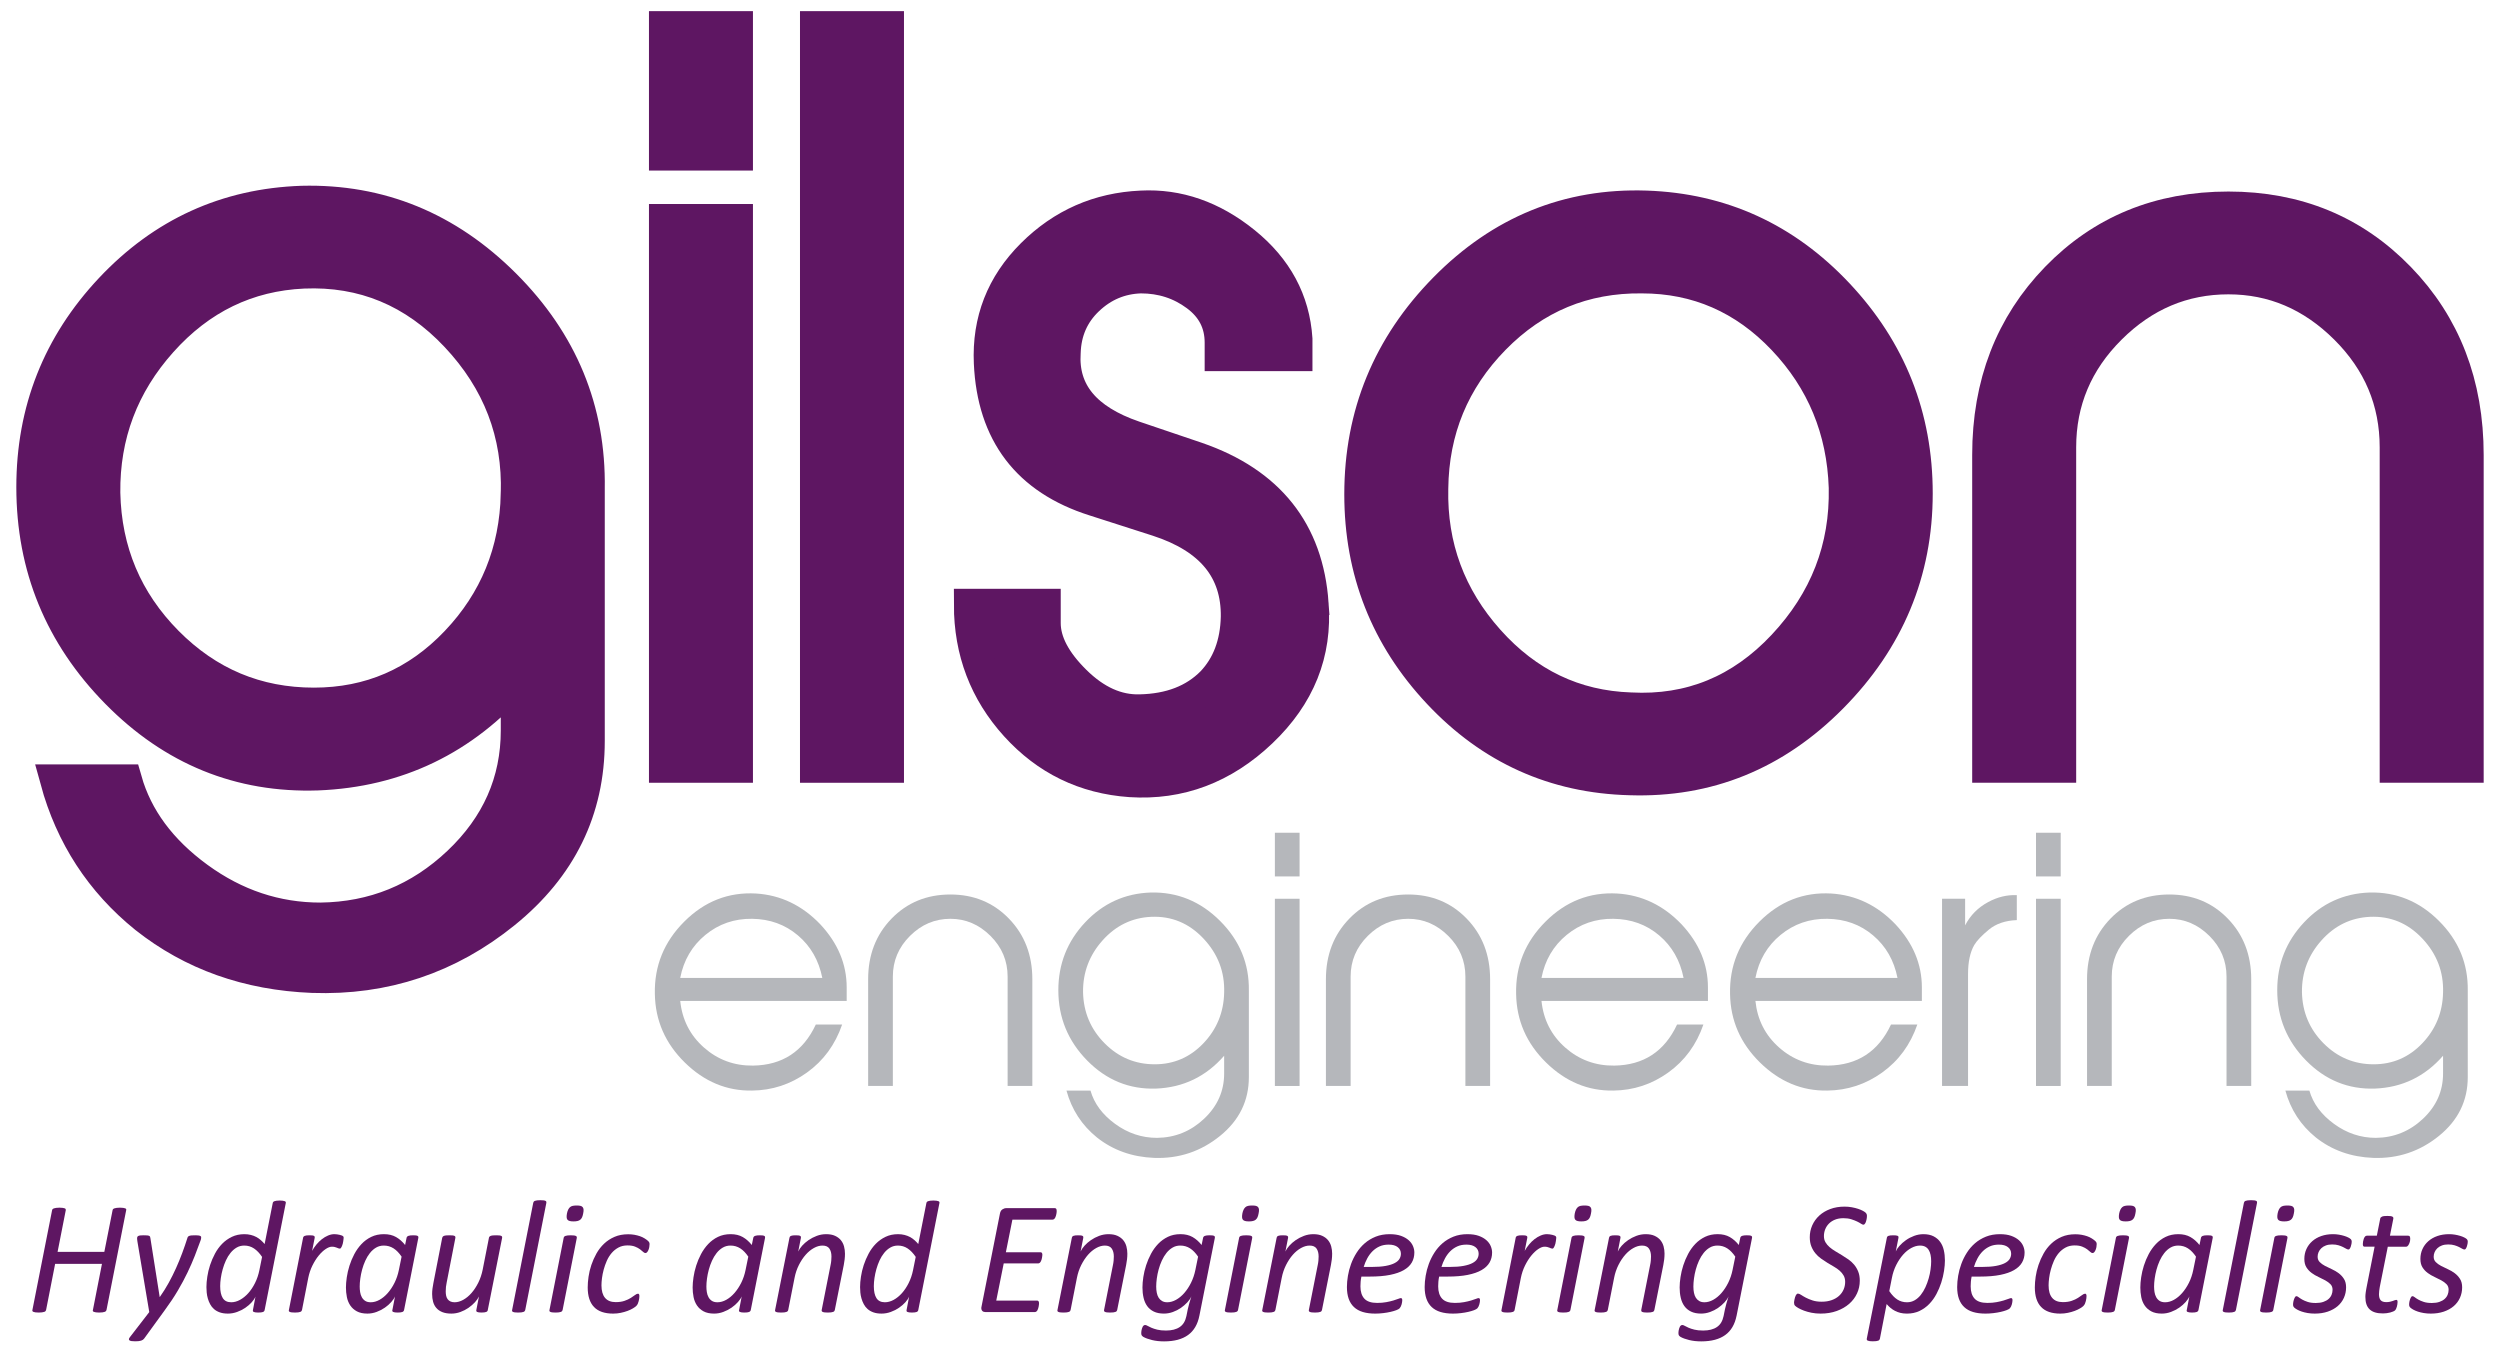
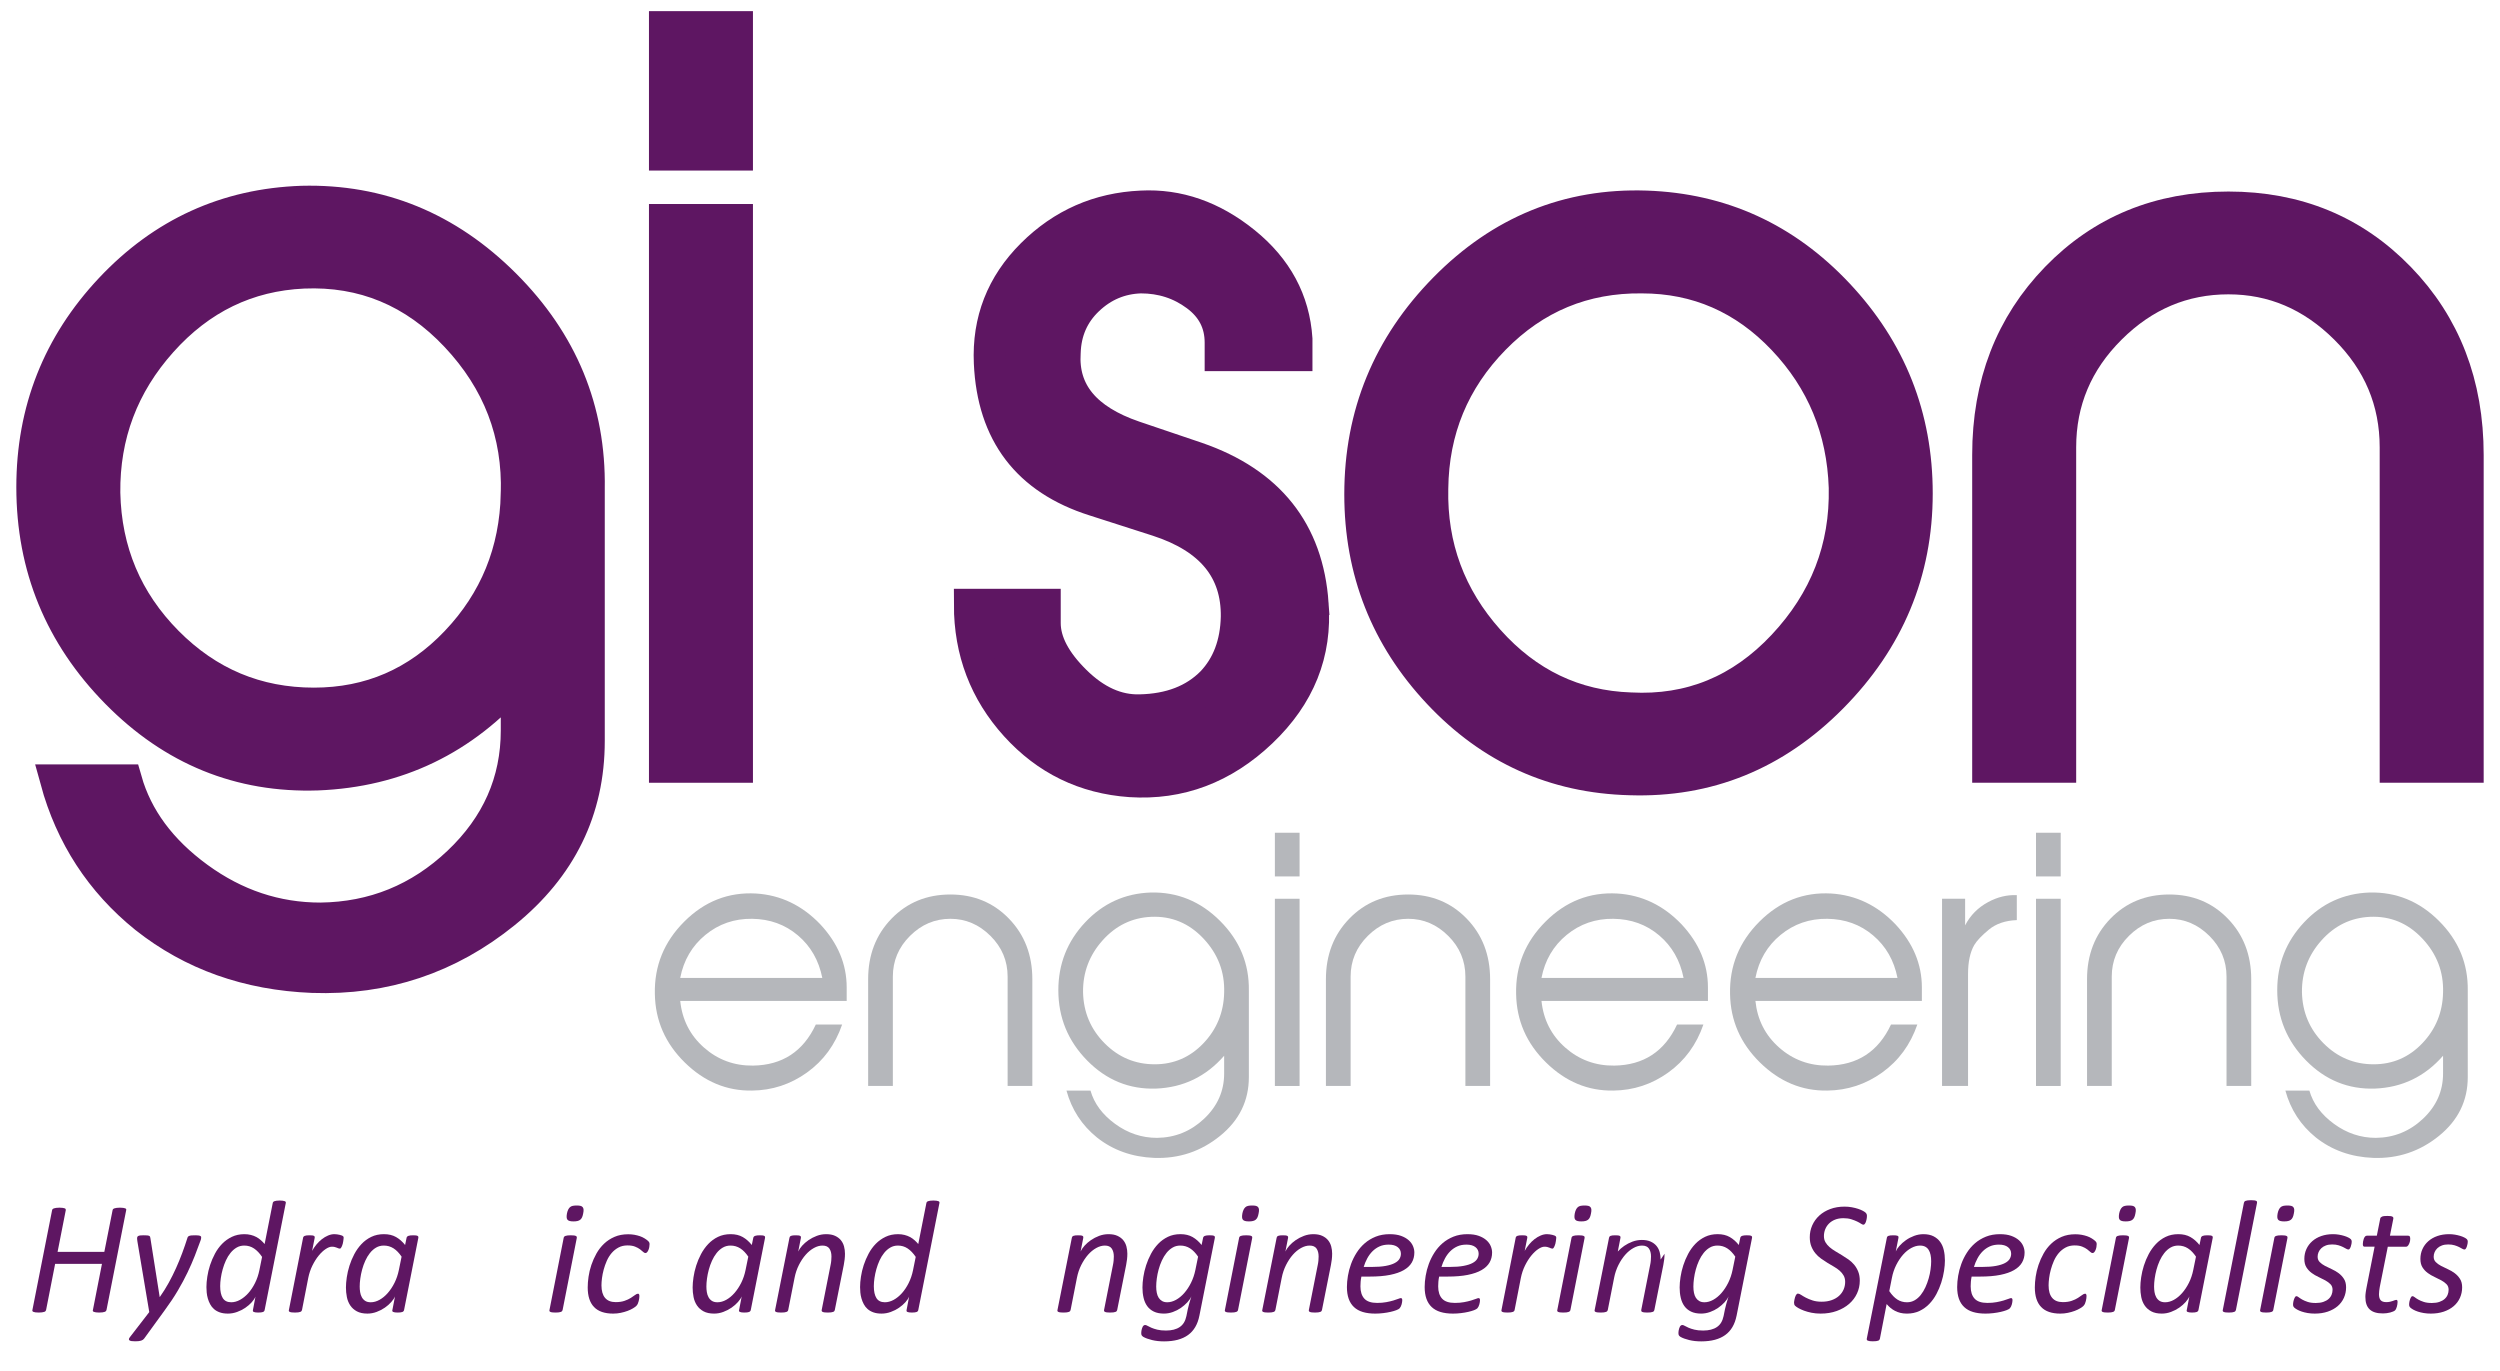
<svg xmlns="http://www.w3.org/2000/svg" width="100%" height="100%" viewBox="0 0 228 125" version="1.1" xml:space="preserve" style="fill-rule:evenodd;clip-rule:evenodd;stroke-linecap:square;stroke-miterlimit:2;">
  <g>
    <g>
      <path d="M9.712,119.478c-0.01,0.034 -0.028,0.066 -0.054,0.095c-0.027,0.029 -0.066,0.052 -0.116,0.07c-0.051,0.017 -0.116,0.031 -0.196,0.044c-0.08,0.012 -0.183,0.018 -0.308,0.018c-0.116,-0 -0.213,-0.006 -0.29,-0.018c-0.078,-0.013 -0.139,-0.027 -0.185,-0.044c-0.046,-0.018 -0.076,-0.041 -0.091,-0.07c-0.014,-0.029 -0.014,-0.061 0,-0.095l0.827,-4.212l-4.271,0l-0.826,4.212c-0.01,0.034 -0.027,0.066 -0.051,0.095c-0.024,0.029 -0.063,0.052 -0.116,0.07c-0.053,0.017 -0.121,0.031 -0.203,0.044c-0.082,0.012 -0.181,0.018 -0.297,0.018c-0.126,-0 -0.228,-0.006 -0.305,-0.018c-0.077,-0.013 -0.138,-0.027 -0.181,-0.044c-0.044,-0.018 -0.073,-0.041 -0.087,-0.07c-0.015,-0.029 -0.017,-0.061 -0.007,-0.095l1.798,-9.112c0.005,-0.034 0.021,-0.065 0.05,-0.095c0.029,-0.029 0.071,-0.052 0.124,-0.069c0.053,-0.017 0.119,-0.032 0.199,-0.044c0.08,-0.013 0.18,-0.019 0.301,-0.019c0.116,0 0.214,0.006 0.294,0.019c0.079,0.012 0.141,0.027 0.185,0.044c0.043,0.017 0.071,0.04 0.083,0.069c0.012,0.03 0.016,0.061 0.011,0.095l-0.747,3.802l4.263,-0l0.754,-3.802c0.005,-0.034 0.021,-0.065 0.047,-0.095c0.027,-0.029 0.067,-0.052 0.12,-0.069c0.053,-0.017 0.12,-0.032 0.199,-0.044c0.08,-0.013 0.183,-0.019 0.309,-0.019c0.116,0 0.212,0.006 0.29,0.019c0.077,0.012 0.139,0.027 0.185,0.044c0.045,0.017 0.074,0.04 0.087,0.069c0.012,0.03 0.013,0.061 0.003,0.095l-1.798,9.112Z" style="fill:#5e1662;fill-rule:nonzero;" />
      <path d="M18.347,112.835c0,0.053 -0.005,0.108 -0.014,0.164c-0.01,0.057 -0.027,0.109 -0.051,0.158c-0.159,0.444 -0.333,0.907 -0.522,1.388c-0.188,0.481 -0.408,0.984 -0.66,1.509c-0.251,0.525 -0.545,1.073 -0.881,1.644c-0.336,0.571 -0.736,1.172 -1.2,1.802l-1.878,2.585c-0.029,0.039 -0.065,0.073 -0.108,0.103c-0.044,0.029 -0.097,0.055 -0.16,0.077c-0.063,0.022 -0.139,0.037 -0.228,0.047c-0.09,0.01 -0.195,0.015 -0.316,0.015c-0.13,-0 -0.238,-0.006 -0.322,-0.018c-0.085,-0.013 -0.149,-0.033 -0.192,-0.063c-0.044,-0.029 -0.063,-0.068 -0.058,-0.117c0.004,-0.049 0.033,-0.107 0.087,-0.176l1.769,-2.292l-1.081,-6.438c-0.009,-0.059 -0.016,-0.112 -0.021,-0.161c-0.005,-0.049 -0.008,-0.091 -0.008,-0.125c0,-0.053 0.009,-0.099 0.026,-0.135c0.017,-0.037 0.049,-0.066 0.098,-0.088c0.048,-0.022 0.112,-0.037 0.192,-0.044c0.08,-0.007 0.177,-0.011 0.293,-0.011c0.131,-0 0.234,0.004 0.309,0.011c0.075,0.007 0.133,0.019 0.174,0.037c0.041,0.017 0.07,0.042 0.087,0.076c0.017,0.035 0.027,0.076 0.032,0.125l0.849,5.376l0.014,-0c0.3,-0.425 0.57,-0.857 0.812,-1.296c0.242,-0.44 0.464,-0.885 0.667,-1.337c0.203,-0.452 0.39,-0.908 0.562,-1.37c0.172,-0.461 0.332,-0.929 0.482,-1.402c0.01,-0.039 0.028,-0.072 0.055,-0.099c0.026,-0.027 0.065,-0.05 0.116,-0.07c0.05,-0.019 0.119,-0.033 0.206,-0.04c0.087,-0.007 0.196,-0.011 0.327,-0.011c0.217,-0 0.362,0.015 0.435,0.044c0.072,0.029 0.108,0.073 0.108,0.132Z" style="fill:#5e1662;fill-rule:nonzero;" />
      <path d="M24.133,119.478c-0.014,0.083 -0.065,0.141 -0.152,0.176c-0.087,0.034 -0.232,0.051 -0.435,0.051c-0.102,-0 -0.184,-0.005 -0.247,-0.015c-0.062,-0.01 -0.113,-0.023 -0.152,-0.04c-0.039,-0.017 -0.064,-0.039 -0.076,-0.066c-0.012,-0.027 -0.013,-0.062 -0.004,-0.106l0.232,-1.231c-0.062,0.161 -0.176,0.334 -0.34,0.517c-0.165,0.183 -0.359,0.351 -0.584,0.505c-0.225,0.154 -0.475,0.281 -0.751,0.381c-0.275,0.1 -0.555,0.15 -0.841,0.15c-0.285,0 -0.532,-0.038 -0.743,-0.113c-0.21,-0.076 -0.386,-0.177 -0.529,-0.304c-0.143,-0.127 -0.259,-0.275 -0.348,-0.444c-0.089,-0.168 -0.16,-0.341 -0.21,-0.52c-0.051,-0.178 -0.085,-0.357 -0.102,-0.538c-0.017,-0.181 -0.025,-0.347 -0.025,-0.498c-0,-0.283 0.026,-0.601 0.08,-0.952c0.053,-0.352 0.137,-0.704 0.253,-1.058c0.116,-0.354 0.265,-0.701 0.446,-1.04c0.182,-0.34 0.4,-0.64 0.656,-0.901c0.257,-0.262 0.553,-0.473 0.889,-0.634c0.336,-0.161 0.716,-0.242 1.142,-0.242c0.207,0 0.403,0.024 0.587,0.07c0.184,0.046 0.35,0.11 0.5,0.19c0.15,0.081 0.288,0.177 0.413,0.29c0.126,0.112 0.24,0.229 0.341,0.351l0.74,-3.735c0.005,-0.034 0.019,-0.067 0.043,-0.099c0.024,-0.032 0.061,-0.056 0.109,-0.073c0.048,-0.017 0.111,-0.032 0.188,-0.044c0.078,-0.012 0.177,-0.018 0.298,-0.018c0.116,-0 0.211,0.006 0.286,0.018c0.075,0.012 0.134,0.027 0.178,0.044c0.043,0.017 0.071,0.041 0.083,0.073c0.012,0.032 0.013,0.065 0.004,0.099l-1.929,9.756Zm-0.232,-4.849c-0.227,-0.337 -0.472,-0.593 -0.736,-0.769c-0.263,-0.176 -0.559,-0.264 -0.888,-0.264c-0.256,0 -0.487,0.06 -0.692,0.18c-0.206,0.119 -0.391,0.279 -0.555,0.48c-0.164,0.2 -0.306,0.429 -0.424,0.688c-0.119,0.259 -0.216,0.526 -0.294,0.802c-0.077,0.276 -0.135,0.548 -0.174,0.817c-0.039,0.268 -0.058,0.515 -0.058,0.739c0,0.474 0.08,0.837 0.239,1.088c0.16,0.252 0.416,0.377 0.769,0.377c0.266,0 0.533,-0.073 0.801,-0.219c0.268,-0.147 0.519,-0.35 0.751,-0.608c0.232,-0.259 0.437,-0.567 0.616,-0.923c0.179,-0.357 0.312,-0.747 0.399,-1.172l0.246,-1.216Z" style="fill:#5e1662;fill-rule:nonzero;" />
      <path d="M31.34,112.893c0,0.02 -0.004,0.058 -0.011,0.114c-0.007,0.056 -0.016,0.121 -0.025,0.194c-0.01,0.073 -0.024,0.149 -0.044,0.227c-0.019,0.078 -0.043,0.15 -0.072,0.216c-0.029,0.066 -0.059,0.121 -0.091,0.165c-0.031,0.044 -0.066,0.066 -0.105,0.066c-0.039,-0 -0.081,-0.009 -0.127,-0.026c-0.046,-0.017 -0.097,-0.038 -0.152,-0.062c-0.056,-0.025 -0.12,-0.045 -0.192,-0.062c-0.073,-0.017 -0.157,-0.026 -0.254,-0.026c-0.164,-0 -0.354,0.072 -0.569,0.216c-0.215,0.144 -0.427,0.343 -0.635,0.597c-0.207,0.254 -0.397,0.554 -0.569,0.901c-0.171,0.347 -0.298,0.722 -0.38,1.128l-0.573,2.937c-0.01,0.039 -0.027,0.072 -0.051,0.099c-0.024,0.027 -0.06,0.05 -0.109,0.069c-0.048,0.02 -0.112,0.034 -0.192,0.044c-0.08,0.01 -0.177,0.015 -0.293,0.015c-0.121,-0 -0.219,-0.005 -0.294,-0.015c-0.075,-0.01 -0.133,-0.024 -0.174,-0.044c-0.041,-0.019 -0.068,-0.042 -0.08,-0.069c-0.012,-0.027 -0.013,-0.06 -0.003,-0.099l1.297,-6.599c0.005,-0.035 0.02,-0.066 0.044,-0.096c0.024,-0.029 0.06,-0.053 0.109,-0.073c0.048,-0.019 0.107,-0.033 0.177,-0.04c0.07,-0.007 0.154,-0.011 0.25,-0.011c0.102,-0 0.185,0.004 0.251,0.011c0.065,0.007 0.116,0.021 0.152,0.04c0.036,0.02 0.059,0.044 0.069,0.073c0.009,0.03 0.012,0.061 0.007,0.096l-0.239,1.201c0.111,-0.2 0.243,-0.393 0.395,-0.579c0.152,-0.185 0.318,-0.348 0.496,-0.487c0.179,-0.139 0.367,-0.25 0.562,-0.333c0.196,-0.083 0.388,-0.125 0.577,-0.125c0.082,0 0.165,0.006 0.25,0.019c0.085,0.012 0.163,0.027 0.236,0.044c0.072,0.017 0.136,0.036 0.192,0.058c0.055,0.022 0.098,0.048 0.127,0.077c0.029,0.029 0.043,0.076 0.043,0.139Z" style="fill:#5e1662;fill-rule:nonzero;" />
      <path d="M36.85,119.478c-0.019,0.083 -0.072,0.141 -0.159,0.176c-0.087,0.034 -0.232,0.051 -0.435,0.051c-0.097,-0 -0.177,-0.005 -0.239,-0.015c-0.063,-0.01 -0.114,-0.023 -0.153,-0.04c-0.038,-0.017 -0.065,-0.039 -0.079,-0.066c-0.015,-0.027 -0.015,-0.062 -0,-0.106l0.239,-1.245c-0.063,0.156 -0.177,0.327 -0.341,0.512c-0.164,0.186 -0.359,0.357 -0.584,0.513c-0.224,0.156 -0.474,0.286 -0.75,0.388c-0.276,0.103 -0.556,0.154 -0.841,0.154c-0.387,0 -0.707,-0.068 -0.961,-0.205c-0.253,-0.137 -0.455,-0.317 -0.605,-0.542c-0.15,-0.225 -0.253,-0.479 -0.308,-0.762c-0.056,-0.283 -0.084,-0.573 -0.084,-0.871c0,-0.274 0.026,-0.584 0.076,-0.931c0.051,-0.346 0.133,-0.7 0.247,-1.062c0.114,-0.361 0.261,-0.712 0.442,-1.054c0.182,-0.342 0.4,-0.648 0.656,-0.919c0.257,-0.271 0.554,-0.489 0.892,-0.652c0.339,-0.164 0.723,-0.246 1.153,-0.246c0.43,0 0.799,0.088 1.106,0.264c0.307,0.176 0.581,0.418 0.823,0.725l0.137,-0.666c0.02,-0.078 0.075,-0.135 0.167,-0.169c0.092,-0.034 0.235,-0.051 0.428,-0.051c0.097,-0 0.178,0.004 0.243,0.011c0.065,0.007 0.117,0.021 0.156,0.04c0.038,0.02 0.063,0.044 0.072,0.073c0.01,0.03 0.012,0.061 0.007,0.096l-1.305,6.599Zm-0.224,-4.871c-0.228,-0.337 -0.473,-0.589 -0.736,-0.758c-0.264,-0.168 -0.56,-0.253 -0.888,-0.253c-0.261,0 -0.497,0.063 -0.707,0.187c-0.211,0.125 -0.397,0.289 -0.559,0.495c-0.162,0.205 -0.302,0.438 -0.42,0.699c-0.119,0.261 -0.215,0.531 -0.29,0.809c-0.075,0.279 -0.131,0.552 -0.167,0.821c-0.036,0.268 -0.054,0.51 -0.054,0.725c-0,0.171 0.013,0.34 0.04,0.509c0.026,0.168 0.077,0.322 0.152,0.461c0.075,0.139 0.177,0.252 0.308,0.337c0.13,0.086 0.3,0.128 0.507,0.128c0.266,0 0.533,-0.074 0.802,-0.223c0.268,-0.149 0.518,-0.355 0.75,-0.619c0.232,-0.264 0.438,-0.574 0.616,-0.93c0.179,-0.357 0.312,-0.75 0.399,-1.179l0.247,-1.209Z" style="fill:#5e1662;fill-rule:nonzero;" />
-       <path d="M44.485,119.478c-0.005,0.039 -0.019,0.073 -0.043,0.102c-0.025,0.03 -0.058,0.053 -0.102,0.07c-0.043,0.017 -0.1,0.03 -0.17,0.04c-0.07,0.01 -0.156,0.015 -0.258,0.015c-0.096,-0 -0.177,-0.005 -0.243,-0.015c-0.065,-0.01 -0.116,-0.023 -0.152,-0.04c-0.036,-0.017 -0.06,-0.04 -0.072,-0.07c-0.012,-0.029 -0.014,-0.063 -0.004,-0.102l0.239,-1.238c-0.077,0.166 -0.199,0.341 -0.366,0.524c-0.167,0.183 -0.362,0.352 -0.587,0.509c-0.225,0.156 -0.471,0.283 -0.74,0.381c-0.268,0.097 -0.54,0.146 -0.815,0.146c-0.329,0 -0.606,-0.045 -0.831,-0.135c-0.224,-0.091 -0.406,-0.215 -0.543,-0.374c-0.138,-0.159 -0.237,-0.347 -0.298,-0.564c-0.06,-0.217 -0.09,-0.455 -0.09,-0.714c-0,-0.161 0.011,-0.326 0.032,-0.494c0.022,-0.169 0.05,-0.339 0.084,-0.509l0.805,-4.131c0.009,-0.035 0.026,-0.066 0.05,-0.096c0.025,-0.029 0.062,-0.053 0.113,-0.073c0.05,-0.019 0.116,-0.033 0.196,-0.04c0.079,-0.007 0.177,-0.011 0.293,-0.011c0.116,-0 0.212,0.004 0.287,0.011c0.074,0.007 0.132,0.021 0.174,0.04c0.041,0.02 0.067,0.044 0.079,0.073c0.012,0.03 0.016,0.061 0.011,0.096l-0.797,4.087c-0.029,0.127 -0.051,0.258 -0.066,0.395c-0.014,0.137 -0.021,0.276 -0.021,0.418c-0,0.146 0.013,0.279 0.04,0.399c0.026,0.119 0.072,0.223 0.137,0.311c0.066,0.088 0.15,0.156 0.254,0.205c0.104,0.049 0.231,0.073 0.381,0.073c0.256,0 0.518,-0.074 0.786,-0.223c0.269,-0.149 0.519,-0.355 0.751,-0.619c0.232,-0.264 0.438,-0.577 0.62,-0.941c0.181,-0.364 0.315,-0.761 0.402,-1.19l0.573,-2.915c0.005,-0.035 0.02,-0.066 0.047,-0.096c0.027,-0.029 0.065,-0.053 0.116,-0.073c0.051,-0.019 0.116,-0.033 0.196,-0.04c0.08,-0.007 0.177,-0.011 0.293,-0.011c0.116,-0 0.212,0.004 0.287,0.011c0.075,0.007 0.133,0.021 0.174,0.04c0.041,0.02 0.067,0.044 0.08,0.073c0.012,0.03 0.015,0.061 0.01,0.096l-1.312,6.599Z" style="fill:#5e1662;fill-rule:nonzero;" />
-       <path d="M47.9,119.478c-0.01,0.039 -0.027,0.072 -0.051,0.099c-0.024,0.027 -0.06,0.05 -0.108,0.069c-0.049,0.02 -0.113,0.034 -0.193,0.044c-0.079,0.01 -0.177,0.015 -0.293,0.015c-0.121,-0 -0.219,-0.005 -0.294,-0.015c-0.075,-0.01 -0.133,-0.024 -0.174,-0.044c-0.041,-0.019 -0.068,-0.042 -0.08,-0.069c-0.012,-0.027 -0.013,-0.06 -0.003,-0.099l1.928,-9.785c0.01,-0.039 0.026,-0.074 0.047,-0.103c0.022,-0.029 0.058,-0.054 0.109,-0.073c0.051,-0.02 0.116,-0.034 0.196,-0.044c0.08,-0.01 0.18,-0.015 0.301,-0.015c0.116,0 0.211,0.005 0.286,0.015c0.075,0.01 0.133,0.024 0.174,0.044c0.041,0.019 0.067,0.044 0.076,0.073c0.01,0.029 0.013,0.064 0.008,0.103l-1.929,9.785Z" style="fill:#5e1662;fill-rule:nonzero;" />
      <path d="M53.186,110.667c-0.025,0.136 -0.057,0.251 -0.098,0.344c-0.041,0.093 -0.096,0.167 -0.163,0.223c-0.068,0.057 -0.153,0.097 -0.254,0.121c-0.102,0.025 -0.225,0.037 -0.37,0.037c-0.14,-0 -0.256,-0.012 -0.348,-0.037c-0.092,-0.024 -0.159,-0.064 -0.203,-0.121c-0.043,-0.056 -0.068,-0.13 -0.072,-0.223c-0.005,-0.093 0.004,-0.208 0.029,-0.344c0.029,-0.137 0.065,-0.251 0.108,-0.341c0.044,-0.09 0.098,-0.166 0.163,-0.227c0.066,-0.061 0.149,-0.102 0.251,-0.124c0.101,-0.022 0.224,-0.033 0.369,-0.033c0.141,-0 0.255,0.011 0.345,0.033c0.089,0.022 0.157,0.063 0.203,0.124c0.046,0.061 0.071,0.137 0.076,0.227c0.005,0.09 -0.007,0.204 -0.036,0.341Zm-1.878,8.811c-0.01,0.039 -0.027,0.072 -0.051,0.099c-0.024,0.027 -0.06,0.05 -0.109,0.069c-0.048,0.02 -0.112,0.034 -0.192,0.044c-0.08,0.01 -0.178,0.015 -0.294,0.015c-0.12,-0 -0.218,-0.005 -0.293,-0.015c-0.075,-0.01 -0.133,-0.024 -0.174,-0.044c-0.041,-0.019 -0.068,-0.042 -0.08,-0.069c-0.012,-0.027 -0.013,-0.06 -0.004,-0.099l1.298,-6.592c0.005,-0.034 0.02,-0.066 0.044,-0.095c0.024,-0.03 0.06,-0.054 0.109,-0.073c0.048,-0.02 0.112,-0.035 0.192,-0.044c0.079,-0.01 0.18,-0.015 0.301,-0.015c0.116,-0 0.211,0.005 0.286,0.015c0.075,0.009 0.133,0.024 0.174,0.044c0.041,0.019 0.068,0.043 0.08,0.073c0.012,0.029 0.015,0.061 0.011,0.095l-1.298,6.592Z" style="fill:#5e1662;fill-rule:nonzero;" />
      <path d="M59.24,113.465c-0,0.087 -0.009,0.178 -0.026,0.271c-0.017,0.092 -0.042,0.179 -0.076,0.26c-0.034,0.08 -0.073,0.147 -0.119,0.201c-0.046,0.054 -0.098,0.081 -0.156,0.081c-0.068,-0 -0.138,-0.036 -0.211,-0.107c-0.072,-0.07 -0.168,-0.15 -0.286,-0.238c-0.118,-0.088 -0.268,-0.168 -0.449,-0.241c-0.182,-0.074 -0.413,-0.11 -0.693,-0.11c-0.309,-0 -0.584,0.064 -0.823,0.194c-0.239,0.129 -0.447,0.298 -0.623,0.505c-0.177,0.208 -0.323,0.443 -0.439,0.707c-0.116,0.264 -0.21,0.53 -0.283,0.798c-0.072,0.269 -0.124,0.529 -0.156,0.78c-0.031,0.252 -0.047,0.47 -0.047,0.656c0,0.503 0.109,0.884 0.326,1.142c0.218,0.259 0.542,0.389 0.972,0.389c0.314,-0 0.584,-0.039 0.808,-0.118c0.225,-0.078 0.416,-0.167 0.573,-0.267c0.157,-0.1 0.287,-0.189 0.388,-0.267c0.102,-0.078 0.191,-0.117 0.268,-0.117c0.039,-0 0.069,0.018 0.091,0.055c0.022,0.036 0.033,0.089 0.033,0.157c-0,0.059 -0.005,0.128 -0.015,0.209c-0.009,0.08 -0.025,0.163 -0.047,0.249c-0.022,0.085 -0.048,0.165 -0.08,0.238c-0.031,0.073 -0.076,0.14 -0.134,0.201c-0.058,0.061 -0.159,0.136 -0.304,0.224c-0.145,0.088 -0.313,0.167 -0.504,0.238c-0.191,0.07 -0.398,0.129 -0.62,0.175c-0.223,0.047 -0.452,0.07 -0.689,0.07c-0.778,0 -1.359,-0.2 -1.744,-0.601c-0.384,-0.4 -0.576,-0.996 -0.576,-1.787c-0,-0.298 0.025,-0.623 0.076,-0.977c0.051,-0.354 0.137,-0.711 0.257,-1.07c0.121,-0.359 0.276,-0.707 0.464,-1.043c0.189,-0.337 0.421,-0.636 0.696,-0.898c0.276,-0.261 0.595,-0.47 0.958,-0.626c0.362,-0.156 0.778,-0.234 1.247,-0.234c0.193,-0 0.379,0.016 0.558,0.047c0.179,0.032 0.347,0.075 0.504,0.128c0.157,0.054 0.299,0.121 0.428,0.202c0.128,0.08 0.227,0.152 0.297,0.216c0.07,0.063 0.113,0.117 0.13,0.161c0.017,0.044 0.026,0.093 0.026,0.147Z" style="fill:#5e1662;fill-rule:nonzero;" />
      <path d="M68.47,119.478c-0.02,0.083 -0.073,0.141 -0.16,0.176c-0.087,0.034 -0.232,0.051 -0.435,0.051c-0.097,-0 -0.176,-0.005 -0.239,-0.015c-0.063,-0.01 -0.114,-0.023 -0.153,-0.04c-0.038,-0.017 -0.065,-0.039 -0.079,-0.066c-0.015,-0.027 -0.015,-0.062 -0,-0.106l0.239,-1.245c-0.063,0.156 -0.176,0.327 -0.341,0.512c-0.164,0.186 -0.359,0.357 -0.583,0.513c-0.225,0.156 -0.475,0.286 -0.751,0.388c-0.275,0.103 -0.556,0.154 -0.841,0.154c-0.387,0 -0.707,-0.068 -0.961,-0.205c-0.253,-0.137 -0.455,-0.317 -0.605,-0.542c-0.15,-0.225 -0.253,-0.479 -0.308,-0.762c-0.056,-0.283 -0.084,-0.573 -0.084,-0.871c0,-0.274 0.026,-0.584 0.077,-0.931c0.05,-0.346 0.133,-0.7 0.246,-1.062c0.114,-0.361 0.261,-0.712 0.442,-1.054c0.182,-0.342 0.4,-0.648 0.657,-0.919c0.256,-0.271 0.553,-0.489 0.891,-0.652c0.339,-0.164 0.723,-0.246 1.153,-0.246c0.43,0 0.799,0.088 1.106,0.264c0.307,0.176 0.581,0.418 0.823,0.725l0.138,-0.666c0.019,-0.078 0.074,-0.135 0.166,-0.169c0.092,-0.034 0.235,-0.051 0.428,-0.051c0.097,-0 0.178,0.004 0.243,0.011c0.065,0.007 0.117,0.021 0.156,0.04c0.039,0.02 0.063,0.044 0.072,0.073c0.01,0.03 0.012,0.061 0.008,0.096l-1.305,6.599Zm-0.225,-4.871c-0.227,-0.337 -0.473,-0.589 -0.736,-0.758c-0.264,-0.168 -0.56,-0.253 -0.888,-0.253c-0.261,0 -0.497,0.063 -0.707,0.187c-0.211,0.125 -0.397,0.289 -0.559,0.495c-0.161,0.205 -0.302,0.438 -0.42,0.699c-0.118,0.261 -0.215,0.531 -0.29,0.809c-0.075,0.279 -0.131,0.552 -0.167,0.821c-0.036,0.268 -0.054,0.51 -0.054,0.725c-0,0.171 0.013,0.34 0.04,0.509c0.026,0.168 0.077,0.322 0.152,0.461c0.075,0.139 0.178,0.252 0.308,0.337c0.131,0.086 0.3,0.128 0.508,0.128c0.265,0 0.533,-0.074 0.801,-0.223c0.268,-0.149 0.518,-0.355 0.75,-0.619c0.232,-0.264 0.438,-0.574 0.616,-0.93c0.179,-0.357 0.312,-0.75 0.399,-1.179l0.247,-1.209Z" style="fill:#5e1662;fill-rule:nonzero;" />
      <path d="M77.061,114.343c0,0.171 -0.009,0.34 -0.029,0.506c-0.019,0.166 -0.046,0.337 -0.079,0.513l-0.82,4.116c-0.009,0.039 -0.025,0.072 -0.047,0.099c-0.022,0.027 -0.058,0.05 -0.109,0.069c-0.05,0.02 -0.114,0.034 -0.192,0.044c-0.077,0.01 -0.176,0.015 -0.297,0.015c-0.116,-0 -0.212,-0.005 -0.286,-0.015c-0.075,-0.01 -0.133,-0.024 -0.174,-0.044c-0.042,-0.019 -0.068,-0.042 -0.08,-0.069c-0.012,-0.027 -0.016,-0.06 -0.011,-0.099l0.805,-4.072c0.034,-0.152 0.057,-0.298 0.069,-0.44c0.012,-0.142 0.018,-0.266 0.018,-0.373c-0,-0.298 -0.063,-0.539 -0.189,-0.722c-0.125,-0.183 -0.336,-0.275 -0.631,-0.275c-0.256,0 -0.518,0.075 -0.786,0.224c-0.269,0.149 -0.517,0.354 -0.747,0.615c-0.23,0.261 -0.435,0.571 -0.616,0.93c-0.182,0.359 -0.313,0.749 -0.395,1.168l-0.581,2.945c-0.009,0.039 -0.026,0.072 -0.05,0.099c-0.024,0.027 -0.061,0.05 -0.109,0.069c-0.048,0.02 -0.112,0.034 -0.192,0.044c-0.08,0.01 -0.178,0.015 -0.294,0.015c-0.121,-0 -0.219,-0.005 -0.293,-0.015c-0.075,-0.01 -0.133,-0.024 -0.174,-0.044c-0.042,-0.019 -0.068,-0.042 -0.08,-0.069c-0.012,-0.027 -0.014,-0.06 -0.004,-0.099l1.312,-6.599c0.005,-0.035 0.019,-0.066 0.04,-0.096c0.022,-0.029 0.056,-0.053 0.102,-0.073c0.046,-0.019 0.104,-0.033 0.174,-0.04c0.07,-0.007 0.153,-0.011 0.25,-0.011c0.102,-0 0.185,0.004 0.25,0.011c0.065,0.007 0.116,0.021 0.152,0.04c0.037,0.02 0.06,0.044 0.069,0.073c0.01,0.03 0.012,0.061 0.008,0.096l-0.247,1.259c0.073,-0.166 0.191,-0.341 0.355,-0.527c0.165,-0.185 0.36,-0.356 0.588,-0.513c0.227,-0.156 0.477,-0.285 0.75,-0.388c0.273,-0.102 0.557,-0.154 0.852,-0.154c0.324,0 0.594,0.05 0.812,0.151c0.218,0.1 0.394,0.231 0.529,0.395c0.136,0.164 0.232,0.353 0.29,0.568c0.058,0.215 0.087,0.439 0.087,0.673Z" style="fill:#5e1662;fill-rule:nonzero;" />
      <path d="M83.746,119.478c-0.014,0.083 -0.065,0.141 -0.152,0.176c-0.087,0.034 -0.232,0.051 -0.435,0.051c-0.102,-0 -0.184,-0.005 -0.247,-0.015c-0.062,-0.01 -0.113,-0.023 -0.152,-0.04c-0.039,-0.017 -0.064,-0.039 -0.076,-0.066c-0.012,-0.027 -0.013,-0.062 -0.004,-0.106l0.232,-1.231c-0.062,0.161 -0.176,0.334 -0.34,0.517c-0.165,0.183 -0.359,0.351 -0.584,0.505c-0.225,0.154 -0.475,0.281 -0.75,0.381c-0.276,0.1 -0.556,0.15 -0.842,0.15c-0.285,0 -0.532,-0.038 -0.743,-0.113c-0.21,-0.076 -0.386,-0.177 -0.529,-0.304c-0.143,-0.127 -0.259,-0.275 -0.348,-0.444c-0.089,-0.168 -0.159,-0.341 -0.21,-0.52c-0.051,-0.178 -0.085,-0.357 -0.102,-0.538c-0.017,-0.181 -0.025,-0.347 -0.025,-0.498c-0,-0.283 0.026,-0.601 0.08,-0.952c0.053,-0.352 0.137,-0.704 0.253,-1.058c0.116,-0.354 0.265,-0.701 0.446,-1.04c0.182,-0.34 0.4,-0.64 0.656,-0.901c0.257,-0.262 0.553,-0.473 0.889,-0.634c0.336,-0.161 0.716,-0.242 1.142,-0.242c0.207,0 0.403,0.024 0.587,0.07c0.184,0.046 0.35,0.11 0.5,0.19c0.15,0.081 0.288,0.177 0.413,0.29c0.126,0.112 0.24,0.229 0.341,0.351l0.74,-3.735c0.005,-0.034 0.019,-0.067 0.043,-0.099c0.024,-0.032 0.061,-0.056 0.109,-0.073c0.048,-0.017 0.111,-0.032 0.189,-0.044c0.077,-0.012 0.176,-0.018 0.297,-0.018c0.116,-0 0.211,0.006 0.286,0.018c0.075,0.012 0.134,0.027 0.178,0.044c0.043,0.017 0.071,0.041 0.083,0.073c0.012,0.032 0.013,0.065 0.004,0.099l-1.929,9.756Zm-0.232,-4.849c-0.227,-0.337 -0.472,-0.593 -0.736,-0.769c-0.263,-0.176 -0.559,-0.264 -0.888,-0.264c-0.256,0 -0.487,0.06 -0.692,0.18c-0.206,0.119 -0.391,0.279 -0.555,0.48c-0.164,0.2 -0.306,0.429 -0.424,0.688c-0.119,0.259 -0.216,0.526 -0.294,0.802c-0.077,0.276 -0.135,0.548 -0.174,0.817c-0.038,0.268 -0.058,0.515 -0.058,0.739c0,0.474 0.08,0.837 0.239,1.088c0.16,0.252 0.416,0.377 0.769,0.377c0.266,0 0.533,-0.073 0.801,-0.219c0.268,-0.147 0.519,-0.35 0.751,-0.608c0.232,-0.259 0.437,-0.567 0.616,-0.923c0.179,-0.357 0.312,-0.747 0.399,-1.172l0.246,-1.216Z" style="fill:#5e1662;fill-rule:nonzero;" />
-       <path d="M96.369,110.425c0,0.024 -0.001,0.062 -0.003,0.114c-0.003,0.051 -0.01,0.106 -0.022,0.164c-0.012,0.059 -0.027,0.12 -0.044,0.183c-0.017,0.064 -0.04,0.121 -0.069,0.173c-0.029,0.051 -0.064,0.092 -0.105,0.124c-0.041,0.032 -0.085,0.048 -0.134,0.048l-3.661,-0l-0.595,2.973l3.154,0c0.058,0 0.102,0.02 0.131,0.059c0.029,0.039 0.043,0.098 0.043,0.176c0,0.024 -0.004,0.062 -0.011,0.113c-0.007,0.052 -0.015,0.108 -0.025,0.169c-0.01,0.061 -0.024,0.121 -0.044,0.179c-0.019,0.059 -0.042,0.111 -0.069,0.158c-0.026,0.046 -0.059,0.085 -0.097,0.117c-0.039,0.032 -0.083,0.047 -0.131,0.047l-3.147,0l-0.681,3.392l3.734,-0c0.048,-0 0.088,0.019 0.119,0.058c0.032,0.039 0.048,0.1 0.048,0.183c-0,0.03 -0.003,0.071 -0.008,0.125c-0.004,0.053 -0.013,0.11 -0.025,0.168c-0.012,0.059 -0.027,0.119 -0.044,0.18c-0.016,0.061 -0.039,0.117 -0.068,0.168c-0.029,0.051 -0.064,0.092 -0.106,0.121c-0.041,0.029 -0.085,0.044 -0.134,0.044l-4.509,-0c-0.054,-0 -0.106,-0.009 -0.156,-0.026c-0.051,-0.017 -0.095,-0.046 -0.131,-0.088c-0.036,-0.041 -0.061,-0.095 -0.076,-0.161c-0.014,-0.066 -0.01,-0.145 0.015,-0.238l1.674,-8.452c0.034,-0.19 0.109,-0.323 0.225,-0.399c0.116,-0.076 0.23,-0.114 0.341,-0.114l4.444,0c0.112,0 0.167,0.081 0.167,0.242Z" style="fill:#5e1662;fill-rule:nonzero;" />
      <path d="M102.814,114.343c-0,0.171 -0.01,0.34 -0.029,0.506c-0.02,0.166 -0.046,0.337 -0.08,0.513l-0.819,4.116c-0.01,0.039 -0.026,0.072 -0.048,0.099c-0.021,0.027 -0.058,0.05 -0.108,0.069c-0.051,0.02 -0.115,0.034 -0.193,0.044c-0.077,0.01 -0.176,0.015 -0.297,0.015c-0.116,-0 -0.211,-0.005 -0.286,-0.015c-0.075,-0.01 -0.133,-0.024 -0.174,-0.044c-0.041,-0.019 -0.068,-0.042 -0.08,-0.069c-0.012,-0.027 -0.016,-0.06 -0.011,-0.099l0.805,-4.072c0.034,-0.152 0.057,-0.298 0.069,-0.44c0.012,-0.142 0.018,-0.266 0.018,-0.373c-0,-0.298 -0.063,-0.539 -0.189,-0.722c-0.125,-0.183 -0.335,-0.275 -0.63,-0.275c-0.256,0 -0.519,0.075 -0.787,0.224c-0.268,0.149 -0.517,0.354 -0.747,0.615c-0.229,0.261 -0.435,0.571 -0.616,0.93c-0.181,0.359 -0.313,0.749 -0.395,1.168l-0.58,2.945c-0.01,0.039 -0.027,0.072 -0.051,0.099c-0.024,0.027 -0.06,0.05 -0.109,0.069c-0.048,0.02 -0.112,0.034 -0.192,0.044c-0.08,0.01 -0.178,0.015 -0.294,0.015c-0.12,-0 -0.218,-0.005 -0.293,-0.015c-0.075,-0.01 -0.133,-0.024 -0.174,-0.044c-0.041,-0.019 -0.068,-0.042 -0.08,-0.069c-0.012,-0.027 -0.013,-0.06 -0.004,-0.099l1.313,-6.599c0.005,-0.035 0.018,-0.066 0.04,-0.096c0.021,-0.029 0.055,-0.053 0.101,-0.073c0.046,-0.019 0.104,-0.033 0.174,-0.04c0.07,-0.007 0.154,-0.011 0.25,-0.011c0.102,-0 0.185,0.004 0.25,0.011c0.066,0.007 0.116,0.021 0.153,0.04c0.036,0.02 0.059,0.044 0.069,0.073c0.009,0.03 0.012,0.061 0.007,0.096l-0.247,1.259c0.073,-0.166 0.191,-0.341 0.356,-0.527c0.164,-0.185 0.36,-0.356 0.587,-0.513c0.227,-0.156 0.477,-0.285 0.75,-0.388c0.273,-0.102 0.557,-0.154 0.852,-0.154c0.324,0 0.595,0.05 0.812,0.151c0.218,0.1 0.394,0.231 0.53,0.395c0.135,0.164 0.232,0.353 0.29,0.568c0.058,0.215 0.087,0.439 0.087,0.673Z" style="fill:#5e1662;fill-rule:nonzero;" />
      <path d="M109.382,119.998c-0.077,0.39 -0.201,0.732 -0.373,1.025c-0.172,0.293 -0.39,0.536 -0.656,0.729c-0.266,0.193 -0.581,0.338 -0.946,0.436c-0.365,0.097 -0.78,0.146 -1.244,0.146c-0.401,0 -0.767,-0.04 -1.098,-0.121c-0.331,-0.08 -0.596,-0.177 -0.794,-0.289c-0.073,-0.049 -0.122,-0.096 -0.149,-0.143c-0.026,-0.046 -0.04,-0.106 -0.04,-0.179c0,-0.03 0.002,-0.071 0.004,-0.125c0.002,-0.053 0.01,-0.107 0.022,-0.161c0.012,-0.054 0.026,-0.11 0.043,-0.168c0.017,-0.059 0.039,-0.111 0.066,-0.158c0.026,-0.046 0.059,-0.083 0.097,-0.11c0.039,-0.026 0.08,-0.04 0.124,-0.04c0.058,0 0.13,0.026 0.217,0.077c0.087,0.051 0.203,0.109 0.348,0.172c0.145,0.064 0.325,0.122 0.54,0.176c0.215,0.054 0.48,0.08 0.794,0.08c0.261,0 0.497,-0.026 0.707,-0.08c0.21,-0.054 0.394,-0.134 0.551,-0.242c0.157,-0.107 0.285,-0.244 0.385,-0.41c0.099,-0.166 0.172,-0.364 0.221,-0.593c0.082,-0.445 0.164,-0.813 0.246,-1.106c0.082,-0.293 0.15,-0.52 0.203,-0.681c-0.077,0.18 -0.2,0.362 -0.37,0.545c-0.169,0.183 -0.365,0.352 -0.587,0.506c-0.222,0.153 -0.466,0.278 -0.732,0.373c-0.266,0.095 -0.537,0.143 -0.812,0.143c-0.363,0 -0.67,-0.061 -0.921,-0.183c-0.251,-0.122 -0.453,-0.289 -0.605,-0.502c-0.153,-0.212 -0.263,-0.464 -0.33,-0.754c-0.068,-0.291 -0.102,-0.604 -0.102,-0.941c0,-0.284 0.027,-0.602 0.08,-0.956c0.053,-0.354 0.138,-0.711 0.254,-1.069c0.116,-0.359 0.264,-0.708 0.446,-1.048c0.181,-0.339 0.4,-0.642 0.656,-0.908c0.256,-0.266 0.552,-0.48 0.888,-0.641c0.336,-0.161 0.716,-0.242 1.142,-0.242c0.43,0 0.799,0.088 1.106,0.264c0.306,0.176 0.581,0.418 0.822,0.725l0.138,-0.666c0.02,-0.078 0.075,-0.135 0.167,-0.169c0.092,-0.034 0.234,-0.051 0.428,-0.051c0.096,-0 0.177,0.004 0.243,0.011c0.065,0.007 0.117,0.021 0.156,0.04c0.038,0.02 0.062,0.044 0.072,0.073c0.01,0.03 0.012,0.061 0.007,0.096l-1.414,7.119Zm-0.116,-5.391c-0.227,-0.337 -0.472,-0.589 -0.735,-0.758c-0.264,-0.168 -0.56,-0.253 -0.889,-0.253c-0.261,0 -0.495,0.061 -0.703,0.184c-0.208,0.122 -0.393,0.284 -0.555,0.487c-0.162,0.202 -0.303,0.435 -0.424,0.699c-0.121,0.264 -0.218,0.533 -0.293,0.809c-0.075,0.276 -0.131,0.55 -0.167,0.821c-0.036,0.271 -0.055,0.516 -0.055,0.736c0,0.21 0.019,0.403 0.055,0.578c0.036,0.176 0.094,0.326 0.174,0.451c0.08,0.124 0.184,0.223 0.312,0.296c0.128,0.074 0.284,0.11 0.467,0.11c0.266,0 0.533,-0.074 0.801,-0.223c0.269,-0.149 0.519,-0.355 0.751,-0.619c0.232,-0.264 0.437,-0.575 0.616,-0.934c0.179,-0.359 0.312,-0.751 0.399,-1.175l0.246,-1.209Z" style="fill:#5e1662;fill-rule:nonzero;" />
      <path d="M114.784,110.667c-0.024,0.136 -0.057,0.251 -0.098,0.344c-0.041,0.093 -0.095,0.167 -0.163,0.223c-0.068,0.057 -0.152,0.097 -0.254,0.121c-0.101,0.025 -0.225,0.037 -0.37,0.037c-0.14,-0 -0.256,-0.012 -0.348,-0.037c-0.091,-0.024 -0.159,-0.064 -0.203,-0.121c-0.043,-0.056 -0.067,-0.13 -0.072,-0.223c-0.005,-0.093 0.005,-0.208 0.029,-0.344c0.029,-0.137 0.065,-0.251 0.109,-0.341c0.043,-0.09 0.098,-0.166 0.163,-0.227c0.065,-0.061 0.148,-0.102 0.25,-0.124c0.101,-0.022 0.225,-0.033 0.37,-0.033c0.14,-0 0.255,0.011 0.344,0.033c0.09,0.022 0.157,0.063 0.203,0.124c0.046,0.061 0.071,0.137 0.076,0.227c0.005,0.09 -0.007,0.204 -0.036,0.341Zm-1.878,8.811c-0.009,0.039 -0.026,0.072 -0.051,0.099c-0.024,0.027 -0.06,0.05 -0.108,0.069c-0.049,0.02 -0.113,0.034 -0.192,0.044c-0.08,0.01 -0.178,0.015 -0.294,0.015c-0.121,-0 -0.219,-0.005 -0.294,-0.015c-0.075,-0.01 -0.133,-0.024 -0.174,-0.044c-0.041,-0.019 -0.067,-0.042 -0.08,-0.069c-0.012,-0.027 -0.013,-0.06 -0.003,-0.099l1.298,-6.592c0.005,-0.034 0.019,-0.066 0.043,-0.095c0.024,-0.03 0.061,-0.054 0.109,-0.073c0.048,-0.02 0.112,-0.035 0.192,-0.044c0.08,-0.01 0.18,-0.015 0.301,-0.015c0.116,-0 0.211,0.005 0.286,0.015c0.075,0.009 0.133,0.024 0.174,0.044c0.041,0.019 0.068,0.043 0.08,0.073c0.012,0.029 0.016,0.061 0.011,0.095l-1.298,6.592Z" style="fill:#5e1662;fill-rule:nonzero;" />
      <path d="M121.491,114.343c-0,0.171 -0.01,0.34 -0.029,0.506c-0.02,0.166 -0.046,0.337 -0.08,0.513l-0.819,4.116c-0.01,0.039 -0.026,0.072 -0.048,0.099c-0.021,0.027 -0.058,0.05 -0.108,0.069c-0.051,0.02 -0.115,0.034 -0.192,0.044c-0.078,0.01 -0.177,0.015 -0.298,0.015c-0.116,-0 -0.211,-0.005 -0.286,-0.015c-0.075,-0.01 -0.133,-0.024 -0.174,-0.044c-0.041,-0.019 -0.068,-0.042 -0.08,-0.069c-0.012,-0.027 -0.016,-0.06 -0.011,-0.099l0.805,-4.072c0.034,-0.152 0.057,-0.298 0.069,-0.44c0.012,-0.142 0.018,-0.266 0.018,-0.373c0,-0.298 -0.063,-0.539 -0.188,-0.722c-0.126,-0.183 -0.336,-0.275 -0.631,-0.275c-0.256,0 -0.519,0.075 -0.787,0.224c-0.268,0.149 -0.517,0.354 -0.747,0.615c-0.229,0.261 -0.435,0.571 -0.616,0.93c-0.181,0.359 -0.313,0.749 -0.395,1.168l-0.58,2.945c-0.01,0.039 -0.027,0.072 -0.051,0.099c-0.024,0.027 -0.06,0.05 -0.109,0.069c-0.048,0.02 -0.112,0.034 -0.192,0.044c-0.08,0.01 -0.177,0.015 -0.293,0.015c-0.121,-0 -0.219,-0.005 -0.294,-0.015c-0.075,-0.01 -0.133,-0.024 -0.174,-0.044c-0.041,-0.019 -0.068,-0.042 -0.08,-0.069c-0.012,-0.027 -0.013,-0.06 -0.003,-0.099l1.312,-6.599c0.005,-0.035 0.018,-0.066 0.04,-0.096c0.022,-0.029 0.055,-0.053 0.101,-0.073c0.046,-0.019 0.104,-0.033 0.174,-0.04c0.07,-0.007 0.154,-0.011 0.25,-0.011c0.102,-0 0.185,0.004 0.251,0.011c0.065,0.007 0.116,0.021 0.152,0.04c0.036,0.02 0.059,0.044 0.069,0.073c0.009,0.03 0.012,0.061 0.007,0.096l-0.247,1.259c0.073,-0.166 0.191,-0.341 0.356,-0.527c0.164,-0.185 0.36,-0.356 0.587,-0.513c0.227,-0.156 0.477,-0.285 0.75,-0.388c0.273,-0.102 0.557,-0.154 0.852,-0.154c0.324,0 0.595,0.05 0.812,0.151c0.218,0.1 0.394,0.231 0.53,0.395c0.135,0.164 0.232,0.353 0.29,0.568c0.058,0.215 0.087,0.439 0.087,0.673Z" style="fill:#5e1662;fill-rule:nonzero;" />
      <path d="M128.988,114.234c-0,0.337 -0.078,0.639 -0.232,0.908c-0.155,0.268 -0.397,0.498 -0.725,0.688c-0.329,0.191 -0.75,0.337 -1.262,0.44c-0.512,0.102 -1.126,0.154 -1.842,0.154l-0.768,-0c-0.034,0.161 -0.057,0.317 -0.069,0.468c-0.012,0.152 -0.018,0.293 -0.018,0.425c-0,0.488 0.119,0.862 0.359,1.121c0.239,0.259 0.627,0.388 1.163,0.388c0.31,-0 0.588,-0.023 0.834,-0.07c0.247,-0.046 0.461,-0.096 0.642,-0.15c0.181,-0.054 0.33,-0.104 0.446,-0.15c0.116,-0.046 0.196,-0.07 0.239,-0.07c0.044,0 0.076,0.016 0.098,0.048c0.022,0.032 0.033,0.077 0.033,0.136c-0,0.048 -0.005,0.107 -0.015,0.175c-0.01,0.069 -0.024,0.138 -0.043,0.209c-0.02,0.071 -0.045,0.138 -0.077,0.202c-0.031,0.063 -0.066,0.117 -0.105,0.161c-0.058,0.058 -0.16,0.116 -0.308,0.172c-0.147,0.056 -0.322,0.107 -0.526,0.154c-0.203,0.046 -0.425,0.084 -0.667,0.113c-0.241,0.029 -0.483,0.044 -0.725,0.044c-0.43,0 -0.807,-0.049 -1.131,-0.146c-0.324,-0.098 -0.593,-0.248 -0.808,-0.451c-0.215,-0.203 -0.376,-0.455 -0.482,-0.758c-0.107,-0.303 -0.16,-0.659 -0.16,-1.069c0,-0.318 0.03,-0.658 0.091,-1.022c0.06,-0.364 0.156,-0.724 0.286,-1.08c0.131,-0.357 0.3,-0.699 0.508,-1.026c0.208,-0.327 0.455,-0.615 0.743,-0.864c0.288,-0.249 0.62,-0.449 0.997,-0.601c0.377,-0.151 0.802,-0.227 1.276,-0.227c0.406,0 0.75,0.052 1.033,0.154c0.283,0.103 0.515,0.235 0.696,0.396c0.181,0.161 0.313,0.34 0.395,0.538c0.083,0.198 0.124,0.394 0.124,0.59Zm-1.226,0.109c0,-0.249 -0.096,-0.45 -0.29,-0.604c-0.193,-0.154 -0.469,-0.23 -0.826,-0.23c-0.314,-0 -0.592,0.054 -0.834,0.164c-0.242,0.11 -0.456,0.258 -0.642,0.443c-0.186,0.186 -0.345,0.402 -0.478,0.649c-0.133,0.246 -0.241,0.506 -0.323,0.78l0.74,-0c0.507,-0 0.931,-0.032 1.272,-0.096c0.341,-0.063 0.614,-0.15 0.819,-0.26c0.206,-0.109 0.351,-0.238 0.435,-0.384c0.085,-0.147 0.127,-0.3 0.127,-0.462Z" style="fill:#5e1662;fill-rule:nonzero;" />
      <path d="M136.079,114.234c-0,0.337 -0.078,0.639 -0.232,0.908c-0.155,0.268 -0.397,0.498 -0.726,0.688c-0.328,0.191 -0.749,0.337 -1.261,0.44c-0.512,0.102 -1.126,0.154 -1.842,0.154l-0.768,-0c-0.034,0.161 -0.057,0.317 -0.069,0.468c-0.012,0.152 -0.018,0.293 -0.018,0.425c-0,0.488 0.119,0.862 0.359,1.121c0.239,0.259 0.627,0.388 1.163,0.388c0.31,-0 0.588,-0.023 0.834,-0.07c0.247,-0.046 0.461,-0.096 0.642,-0.15c0.181,-0.054 0.33,-0.104 0.446,-0.15c0.116,-0.046 0.195,-0.07 0.239,-0.07c0.043,0 0.076,0.016 0.098,0.048c0.022,0.032 0.032,0.077 0.032,0.136c0,0.048 -0.004,0.107 -0.014,0.175c-0.01,0.069 -0.024,0.138 -0.044,0.209c-0.019,0.071 -0.044,0.138 -0.076,0.202c-0.031,0.063 -0.066,0.117 -0.105,0.161c-0.058,0.058 -0.161,0.116 -0.308,0.172c-0.147,0.056 -0.323,0.107 -0.526,0.154c-0.203,0.046 -0.425,0.084 -0.667,0.113c-0.241,0.029 -0.483,0.044 -0.725,0.044c-0.43,0 -0.807,-0.049 -1.131,-0.146c-0.324,-0.098 -0.593,-0.248 -0.808,-0.451c-0.215,-0.203 -0.376,-0.455 -0.482,-0.758c-0.107,-0.303 -0.16,-0.659 -0.16,-1.069c0,-0.318 0.03,-0.658 0.091,-1.022c0.06,-0.364 0.156,-0.724 0.286,-1.08c0.131,-0.357 0.3,-0.699 0.508,-1.026c0.208,-0.327 0.455,-0.615 0.743,-0.864c0.288,-0.249 0.62,-0.449 0.997,-0.601c0.377,-0.151 0.802,-0.227 1.276,-0.227c0.406,0 0.75,0.052 1.033,0.154c0.283,0.103 0.515,0.235 0.696,0.396c0.181,0.161 0.313,0.34 0.395,0.538c0.082,0.198 0.124,0.394 0.124,0.59Zm-1.226,0.109c0,-0.249 -0.096,-0.45 -0.29,-0.604c-0.193,-0.154 -0.469,-0.23 -0.826,-0.23c-0.315,-0 -0.592,0.054 -0.834,0.164c-0.242,0.11 -0.456,0.258 -0.642,0.443c-0.186,0.186 -0.345,0.402 -0.478,0.649c-0.133,0.246 -0.241,0.506 -0.323,0.78l0.74,-0c0.507,-0 0.931,-0.032 1.272,-0.096c0.341,-0.063 0.614,-0.15 0.819,-0.26c0.206,-0.109 0.351,-0.238 0.435,-0.384c0.085,-0.147 0.127,-0.3 0.127,-0.462Z" style="fill:#5e1662;fill-rule:nonzero;" />
      <path d="M141.93,112.893c-0,0.02 -0.004,0.058 -0.011,0.114c-0.007,0.056 -0.016,0.121 -0.026,0.194c-0.009,0.073 -0.024,0.149 -0.043,0.227c-0.019,0.078 -0.044,0.15 -0.073,0.216c-0.029,0.066 -0.059,0.121 -0.09,0.165c-0.032,0.044 -0.067,0.066 -0.105,0.066c-0.039,-0 -0.081,-0.009 -0.127,-0.026c-0.046,-0.017 -0.097,-0.038 -0.153,-0.062c-0.055,-0.025 -0.119,-0.045 -0.192,-0.062c-0.072,-0.017 -0.157,-0.026 -0.253,-0.026c-0.165,-0 -0.354,0.072 -0.57,0.216c-0.215,0.144 -0.426,0.343 -0.634,0.597c-0.208,0.254 -0.398,0.554 -0.569,0.901c-0.172,0.347 -0.299,0.722 -0.381,1.128l-0.573,2.937c-0.009,0.039 -0.026,0.072 -0.05,0.099c-0.025,0.027 -0.061,0.05 -0.109,0.069c-0.048,0.02 -0.112,0.034 -0.192,0.044c-0.08,0.01 -0.178,0.015 -0.294,0.015c-0.121,-0 -0.219,-0.005 -0.294,-0.015c-0.074,-0.01 -0.132,-0.024 -0.174,-0.044c-0.041,-0.019 -0.067,-0.042 -0.079,-0.069c-0.012,-0.027 -0.014,-0.06 -0.004,-0.099l1.298,-6.599c0.005,-0.035 0.019,-0.066 0.043,-0.096c0.025,-0.029 0.061,-0.053 0.109,-0.073c0.049,-0.019 0.108,-0.033 0.178,-0.04c0.07,-0.007 0.153,-0.011 0.25,-0.011c0.101,-0 0.185,0.004 0.25,0.011c0.065,0.007 0.116,0.021 0.152,0.04c0.037,0.02 0.06,0.044 0.069,0.073c0.01,0.03 0.012,0.061 0.007,0.096l-0.239,1.201c0.111,-0.2 0.243,-0.393 0.395,-0.579c0.153,-0.185 0.318,-0.348 0.497,-0.487c0.179,-0.139 0.366,-0.25 0.562,-0.333c0.196,-0.083 0.388,-0.125 0.576,-0.125c0.083,0 0.166,0.006 0.25,0.019c0.085,0.012 0.164,0.027 0.236,0.044c0.073,0.017 0.137,0.036 0.192,0.058c0.056,0.022 0.098,0.048 0.127,0.077c0.029,0.029 0.044,0.076 0.044,0.139Z" style="fill:#5e1662;fill-rule:nonzero;" />
      <path d="M145.098,110.667c-0.024,0.136 -0.057,0.251 -0.098,0.344c-0.041,0.093 -0.095,0.167 -0.163,0.223c-0.068,0.057 -0.152,0.097 -0.254,0.121c-0.101,0.025 -0.224,0.037 -0.369,0.037c-0.141,-0 -0.257,-0.012 -0.348,-0.037c-0.092,-0.024 -0.16,-0.064 -0.204,-0.121c-0.043,-0.056 -0.067,-0.13 -0.072,-0.223c-0.005,-0.093 0.005,-0.208 0.029,-0.344c0.029,-0.137 0.065,-0.251 0.109,-0.341c0.043,-0.09 0.098,-0.166 0.163,-0.227c0.065,-0.061 0.149,-0.102 0.25,-0.124c0.102,-0.022 0.225,-0.033 0.37,-0.033c0.14,-0 0.255,0.011 0.344,0.033c0.09,0.022 0.157,0.063 0.203,0.124c0.046,0.061 0.071,0.137 0.076,0.227c0.005,0.09 -0.007,0.204 -0.036,0.341Zm-1.878,8.811c-0.009,0.039 -0.026,0.072 -0.051,0.099c-0.024,0.027 -0.06,0.05 -0.108,0.069c-0.049,0.02 -0.113,0.034 -0.192,0.044c-0.08,0.01 -0.178,0.015 -0.294,0.015c-0.121,-0 -0.219,-0.005 -0.294,-0.015c-0.075,-0.01 -0.133,-0.024 -0.174,-0.044c-0.041,-0.019 -0.067,-0.042 -0.079,-0.069c-0.013,-0.027 -0.014,-0.06 -0.004,-0.099l1.298,-6.592c0.005,-0.034 0.019,-0.066 0.043,-0.095c0.024,-0.03 0.061,-0.054 0.109,-0.073c0.048,-0.02 0.112,-0.035 0.192,-0.044c0.08,-0.01 0.18,-0.015 0.301,-0.015c0.116,-0 0.211,0.005 0.286,0.015c0.075,0.009 0.133,0.024 0.174,0.044c0.042,0.019 0.068,0.043 0.08,0.073c0.012,0.029 0.016,0.061 0.011,0.095l-1.298,6.592Z" style="fill:#5e1662;fill-rule:nonzero;" />
-       <path d="M151.805,114.343c-0,0.171 -0.01,0.34 -0.029,0.506c-0.02,0.166 -0.046,0.337 -0.08,0.513l-0.819,4.116c-0.01,0.039 -0.026,0.072 -0.047,0.099c-0.022,0.027 -0.058,0.05 -0.109,0.069c-0.051,0.02 -0.115,0.034 -0.192,0.044c-0.078,0.01 -0.177,0.015 -0.298,0.015c-0.116,-0 -0.211,-0.005 -0.286,-0.015c-0.075,-0.01 -0.133,-0.024 -0.174,-0.044c-0.041,-0.019 -0.068,-0.042 -0.08,-0.069c-0.012,-0.027 -0.015,-0.06 -0.011,-0.099l0.805,-4.072c0.034,-0.152 0.057,-0.298 0.069,-0.44c0.012,-0.142 0.018,-0.266 0.018,-0.373c0,-0.298 -0.063,-0.539 -0.188,-0.722c-0.126,-0.183 -0.336,-0.275 -0.631,-0.275c-0.256,0 -0.519,0.075 -0.787,0.224c-0.268,0.149 -0.517,0.354 -0.747,0.615c-0.229,0.261 -0.435,0.571 -0.616,0.93c-0.181,0.359 -0.313,0.749 -0.395,1.168l-0.58,2.945c-0.01,0.039 -0.027,0.072 -0.051,0.099c-0.024,0.027 -0.06,0.05 -0.109,0.069c-0.048,0.02 -0.112,0.034 -0.192,0.044c-0.079,0.01 -0.177,0.015 -0.293,0.015c-0.121,-0 -0.219,-0.005 -0.294,-0.015c-0.075,-0.01 -0.133,-0.024 -0.174,-0.044c-0.041,-0.019 -0.068,-0.042 -0.08,-0.069c-0.012,-0.027 -0.013,-0.06 -0.003,-0.099l1.312,-6.599c0.005,-0.035 0.018,-0.066 0.04,-0.096c0.022,-0.029 0.055,-0.053 0.101,-0.073c0.046,-0.019 0.104,-0.033 0.174,-0.04c0.07,-0.007 0.154,-0.011 0.25,-0.011c0.102,-0 0.185,0.004 0.251,0.011c0.065,0.007 0.116,0.021 0.152,0.04c0.036,0.02 0.059,0.044 0.069,0.073c0.009,0.03 0.012,0.061 0.007,0.096l-0.247,1.259c0.073,-0.166 0.191,-0.341 0.356,-0.527c0.164,-0.185 0.36,-0.356 0.587,-0.513c0.227,-0.156 0.477,-0.285 0.75,-0.388c0.274,-0.102 0.558,-0.154 0.852,-0.154c0.324,0 0.595,0.05 0.812,0.151c0.218,0.1 0.394,0.231 0.53,0.395c0.135,0.164 0.232,0.353 0.29,0.568c0.058,0.215 0.087,0.439 0.087,0.673Z" style="fill:#5e1662;fill-rule:nonzero;" />
+       <path d="M151.805,114.343c-0,0.171 -0.01,0.34 -0.029,0.506c-0.02,0.166 -0.046,0.337 -0.08,0.513l-0.819,4.116c-0.01,0.039 -0.026,0.072 -0.047,0.099c-0.022,0.027 -0.058,0.05 -0.109,0.069c-0.051,0.02 -0.115,0.034 -0.192,0.044c-0.078,0.01 -0.177,0.015 -0.298,0.015c-0.116,-0 -0.211,-0.005 -0.286,-0.015c-0.075,-0.01 -0.133,-0.024 -0.174,-0.044c-0.041,-0.019 -0.068,-0.042 -0.08,-0.069c-0.012,-0.027 -0.015,-0.06 -0.011,-0.099l0.805,-4.072c0.034,-0.152 0.057,-0.298 0.069,-0.44c0.012,-0.142 0.018,-0.266 0.018,-0.373c0,-0.298 -0.063,-0.539 -0.188,-0.722c-0.126,-0.183 -0.336,-0.275 -0.631,-0.275c-0.256,0 -0.519,0.075 -0.787,0.224c-0.268,0.149 -0.517,0.354 -0.747,0.615c-0.229,0.261 -0.435,0.571 -0.616,0.93c-0.181,0.359 -0.313,0.749 -0.395,1.168l-0.58,2.945c-0.01,0.039 -0.027,0.072 -0.051,0.099c-0.024,0.027 -0.06,0.05 -0.109,0.069c-0.048,0.02 -0.112,0.034 -0.192,0.044c-0.079,0.01 -0.177,0.015 -0.293,0.015c-0.121,-0 -0.219,-0.005 -0.294,-0.015c-0.075,-0.01 -0.133,-0.024 -0.174,-0.044c-0.041,-0.019 -0.068,-0.042 -0.08,-0.069c-0.012,-0.027 -0.013,-0.06 -0.003,-0.099l1.312,-6.599c0.005,-0.035 0.018,-0.066 0.04,-0.096c0.022,-0.029 0.055,-0.053 0.101,-0.073c0.046,-0.019 0.104,-0.033 0.174,-0.04c0.07,-0.007 0.154,-0.011 0.25,-0.011c0.102,-0 0.185,0.004 0.251,0.011c0.065,0.007 0.116,0.021 0.152,0.04c0.036,0.02 0.059,0.044 0.069,0.073c0.009,0.03 0.012,0.061 0.007,0.096l-0.247,1.259c0.164,-0.185 0.36,-0.356 0.587,-0.513c0.227,-0.156 0.477,-0.285 0.75,-0.388c0.274,-0.102 0.558,-0.154 0.852,-0.154c0.324,0 0.595,0.05 0.812,0.151c0.218,0.1 0.394,0.231 0.53,0.395c0.135,0.164 0.232,0.353 0.29,0.568c0.058,0.215 0.087,0.439 0.087,0.673Z" style="fill:#5e1662;fill-rule:nonzero;" />
      <path d="M158.374,119.998c-0.078,0.39 -0.202,0.732 -0.374,1.025c-0.171,0.293 -0.39,0.536 -0.656,0.729c-0.266,0.193 -0.581,0.338 -0.946,0.436c-0.365,0.097 -0.78,0.146 -1.244,0.146c-0.401,0 -0.767,-0.04 -1.098,-0.121c-0.331,-0.08 -0.596,-0.177 -0.794,-0.289c-0.072,-0.049 -0.122,-0.096 -0.149,-0.143c-0.026,-0.046 -0.039,-0.106 -0.039,-0.179c-0,-0.03 0.001,-0.071 0.003,-0.125c0.003,-0.053 0.01,-0.107 0.022,-0.161c0.012,-0.054 0.027,-0.11 0.043,-0.168c0.017,-0.059 0.039,-0.111 0.066,-0.158c0.026,-0.046 0.059,-0.083 0.098,-0.11c0.038,-0.026 0.079,-0.04 0.123,-0.04c0.058,0 0.13,0.026 0.217,0.077c0.087,0.051 0.203,0.109 0.348,0.172c0.145,0.064 0.325,0.122 0.541,0.176c0.215,0.054 0.479,0.08 0.793,0.08c0.261,0 0.497,-0.026 0.707,-0.08c0.211,-0.054 0.394,-0.134 0.551,-0.242c0.157,-0.107 0.286,-0.244 0.385,-0.41c0.099,-0.166 0.172,-0.364 0.221,-0.593c0.082,-0.445 0.164,-0.813 0.246,-1.106c0.082,-0.293 0.15,-0.52 0.203,-0.681c-0.077,0.18 -0.2,0.362 -0.369,0.545c-0.17,0.183 -0.365,0.352 -0.588,0.506c-0.222,0.153 -0.466,0.278 -0.732,0.373c-0.266,0.095 -0.537,0.143 -0.812,0.143c-0.363,0 -0.67,-0.061 -0.921,-0.183c-0.251,-0.122 -0.453,-0.289 -0.605,-0.502c-0.153,-0.212 -0.263,-0.464 -0.33,-0.754c-0.068,-0.291 -0.102,-0.604 -0.102,-0.941c0,-0.284 0.027,-0.602 0.08,-0.956c0.053,-0.354 0.138,-0.711 0.254,-1.069c0.116,-0.359 0.264,-0.708 0.446,-1.048c0.181,-0.339 0.4,-0.642 0.656,-0.908c0.256,-0.266 0.552,-0.48 0.888,-0.641c0.336,-0.161 0.717,-0.242 1.142,-0.242c0.43,0 0.799,0.088 1.106,0.264c0.307,0.176 0.581,0.418 0.823,0.725l0.137,-0.666c0.02,-0.078 0.075,-0.135 0.167,-0.169c0.092,-0.034 0.235,-0.051 0.428,-0.051c0.097,-0 0.178,0.004 0.243,0.011c0.065,0.007 0.117,0.021 0.156,0.04c0.038,0.02 0.063,0.044 0.072,0.073c0.01,0.03 0.012,0.061 0.007,0.096l-1.413,7.119Zm-0.116,-5.391c-0.228,-0.337 -0.473,-0.589 -0.736,-0.758c-0.264,-0.168 -0.56,-0.253 -0.888,-0.253c-0.261,0 -0.496,0.061 -0.704,0.184c-0.208,0.122 -0.393,0.284 -0.554,0.487c-0.162,0.202 -0.304,0.435 -0.425,0.699c-0.12,0.264 -0.218,0.533 -0.293,0.809c-0.075,0.276 -0.131,0.55 -0.167,0.821c-0.036,0.271 -0.054,0.516 -0.054,0.736c-0,0.21 0.018,0.403 0.054,0.578c0.036,0.176 0.094,0.326 0.174,0.451c0.08,0.124 0.184,0.223 0.312,0.296c0.128,0.074 0.284,0.11 0.467,0.11c0.266,0 0.533,-0.074 0.802,-0.223c0.268,-0.149 0.518,-0.355 0.75,-0.619c0.232,-0.264 0.437,-0.575 0.616,-0.934c0.179,-0.359 0.312,-0.751 0.399,-1.175l0.247,-1.209Z" style="fill:#5e1662;fill-rule:nonzero;" />
      <path d="M170.264,110.901c0,0.039 -0.002,0.084 -0.007,0.136c-0.005,0.051 -0.013,0.105 -0.025,0.161c-0.012,0.056 -0.027,0.114 -0.044,0.176c-0.017,0.061 -0.037,0.114 -0.061,0.161c-0.025,0.046 -0.052,0.084 -0.084,0.113c-0.031,0.029 -0.066,0.044 -0.105,0.044c-0.053,0 -0.127,-0.032 -0.221,-0.095c-0.094,-0.064 -0.215,-0.131 -0.363,-0.202c-0.147,-0.07 -0.322,-0.137 -0.525,-0.201c-0.203,-0.063 -0.438,-0.095 -0.704,-0.095c-0.294,-0 -0.553,0.045 -0.775,0.135c-0.223,0.091 -0.409,0.213 -0.559,0.367c-0.149,0.153 -0.262,0.328 -0.337,0.523c-0.075,0.196 -0.112,0.398 -0.112,0.608c-0,0.215 0.047,0.403 0.141,0.564c0.094,0.161 0.218,0.308 0.37,0.44c0.152,0.131 0.326,0.256 0.522,0.373c0.196,0.117 0.395,0.237 0.598,0.359c0.203,0.122 0.404,0.253 0.602,0.392c0.198,0.139 0.373,0.3 0.526,0.483c0.152,0.183 0.275,0.393 0.369,0.63c0.095,0.237 0.142,0.512 0.142,0.824c-0,0.415 -0.085,0.805 -0.254,1.168c-0.169,0.364 -0.41,0.681 -0.721,0.952c-0.312,0.271 -0.688,0.486 -1.128,0.645c-0.44,0.159 -0.93,0.238 -1.472,0.238c-0.295,0 -0.569,-0.026 -0.823,-0.077c-0.253,-0.051 -0.482,-0.115 -0.685,-0.19c-0.203,-0.076 -0.374,-0.154 -0.515,-0.235c-0.14,-0.08 -0.241,-0.152 -0.304,-0.216c-0.063,-0.063 -0.094,-0.156 -0.094,-0.278c-0,-0.029 0.003,-0.071 0.011,-0.125c0.007,-0.053 0.018,-0.112 0.032,-0.175c0.015,-0.064 0.03,-0.126 0.047,-0.187c0.017,-0.061 0.039,-0.117 0.066,-0.169c0.026,-0.051 0.055,-0.092 0.087,-0.124c0.031,-0.032 0.068,-0.048 0.112,-0.048c0.077,0 0.174,0.039 0.29,0.117c0.116,0.079 0.26,0.163 0.431,0.253c0.172,0.091 0.376,0.175 0.613,0.253c0.237,0.078 0.515,0.117 0.834,0.117c0.338,0 0.64,-0.048 0.906,-0.143c0.266,-0.095 0.49,-0.224 0.671,-0.388c0.181,-0.164 0.32,-0.355 0.417,-0.575c0.096,-0.22 0.145,-0.454 0.145,-0.703c-0,-0.22 -0.046,-0.411 -0.138,-0.575c-0.092,-0.164 -0.213,-0.311 -0.363,-0.443c-0.149,-0.132 -0.322,-0.254 -0.518,-0.366c-0.196,-0.113 -0.394,-0.23 -0.595,-0.352c-0.2,-0.122 -0.397,-0.253 -0.59,-0.392c-0.194,-0.139 -0.365,-0.3 -0.515,-0.483c-0.15,-0.183 -0.272,-0.393 -0.366,-0.63c-0.095,-0.237 -0.142,-0.514 -0.142,-0.831c0,-0.386 0.075,-0.747 0.225,-1.084c0.15,-0.337 0.363,-0.633 0.638,-0.887c0.276,-0.253 0.609,-0.454 1.001,-0.6c0.391,-0.147 0.829,-0.22 1.312,-0.22c0.232,0 0.453,0.02 0.663,0.059c0.211,0.039 0.4,0.086 0.57,0.143c0.169,0.056 0.314,0.117 0.435,0.183c0.12,0.066 0.203,0.121 0.246,0.164c0.044,0.044 0.075,0.09 0.094,0.136c0.02,0.046 0.029,0.104 0.029,0.172Z" style="fill:#5e1662;fill-rule:nonzero;" />
      <path d="M177.377,114.944c-0,0.283 -0.027,0.602 -0.08,0.956c-0.053,0.354 -0.138,0.712 -0.254,1.073c-0.116,0.361 -0.264,0.712 -0.445,1.051c-0.182,0.339 -0.4,0.641 -0.657,0.904c-0.256,0.264 -0.552,0.475 -0.888,0.634c-0.336,0.159 -0.716,0.238 -1.142,0.238c-0.217,0 -0.415,-0.022 -0.594,-0.066c-0.179,-0.044 -0.343,-0.105 -0.493,-0.183c-0.15,-0.078 -0.288,-0.17 -0.414,-0.275c-0.125,-0.105 -0.241,-0.221 -0.348,-0.348l-0.616,3.165c-0.01,0.039 -0.025,0.073 -0.047,0.102c-0.022,0.029 -0.057,0.054 -0.105,0.073c-0.048,0.02 -0.112,0.034 -0.192,0.044c-0.08,0.01 -0.18,0.015 -0.301,0.015c-0.111,-0 -0.204,-0.005 -0.279,-0.015c-0.075,-0.01 -0.134,-0.024 -0.178,-0.044c-0.043,-0.019 -0.071,-0.044 -0.083,-0.073c-0.012,-0.029 -0.016,-0.063 -0.011,-0.102l1.834,-9.214c0.01,-0.078 0.058,-0.135 0.145,-0.169c0.087,-0.034 0.232,-0.051 0.435,-0.051c0.102,-0 0.184,0.004 0.247,0.011c0.063,0.007 0.113,0.019 0.152,0.037c0.039,0.017 0.063,0.04 0.072,0.069c0.01,0.029 0.013,0.064 0.008,0.103l-0.247,1.252c0.068,-0.161 0.183,-0.333 0.345,-0.516c0.162,-0.183 0.355,-0.354 0.58,-0.513c0.224,-0.159 0.475,-0.289 0.75,-0.392c0.276,-0.102 0.556,-0.154 0.841,-0.154c0.367,0 0.676,0.064 0.925,0.191c0.248,0.127 0.45,0.296 0.605,0.509c0.155,0.212 0.266,0.464 0.333,0.754c0.068,0.291 0.102,0.602 0.102,0.934Zm-1.254,0.081c-0,-0.21 -0.018,-0.403 -0.055,-0.579c-0.036,-0.176 -0.094,-0.327 -0.174,-0.454c-0.079,-0.127 -0.183,-0.225 -0.311,-0.293c-0.129,-0.068 -0.287,-0.103 -0.475,-0.103c-0.261,0 -0.527,0.074 -0.798,0.22c-0.271,0.147 -0.522,0.352 -0.754,0.615c-0.232,0.264 -0.439,0.575 -0.62,0.934c-0.181,0.359 -0.313,0.751 -0.395,1.176l-0.239,1.208c0.227,0.342 0.471,0.597 0.732,0.766c0.261,0.168 0.556,0.252 0.885,0.252c0.256,0 0.489,-0.061 0.699,-0.183c0.21,-0.122 0.397,-0.285 0.558,-0.491c0.162,-0.205 0.303,-0.437 0.421,-0.695c0.118,-0.259 0.218,-0.528 0.297,-0.806c0.08,-0.278 0.138,-0.554 0.174,-0.828c0.037,-0.273 0.055,-0.52 0.055,-0.739Z" style="fill:#5e1662;fill-rule:nonzero;" />
      <path d="M184.642,114.234c-0,0.337 -0.077,0.639 -0.232,0.908c-0.155,0.268 -0.396,0.498 -0.725,0.688c-0.329,0.191 -0.749,0.337 -1.262,0.44c-0.512,0.102 -1.126,0.154 -1.841,0.154l-0.769,-0c-0.034,0.161 -0.057,0.317 -0.069,0.468c-0.012,0.152 -0.018,0.293 -0.018,0.425c0,0.488 0.12,0.862 0.359,1.121c0.239,0.259 0.627,0.388 1.164,0.388c0.309,-0 0.587,-0.023 0.834,-0.07c0.246,-0.046 0.46,-0.096 0.641,-0.15c0.181,-0.054 0.33,-0.104 0.446,-0.15c0.116,-0.046 0.196,-0.07 0.239,-0.07c0.044,0 0.076,0.016 0.098,0.048c0.022,0.032 0.033,0.077 0.033,0.136c-0,0.048 -0.005,0.107 -0.015,0.175c-0.009,0.069 -0.024,0.138 -0.043,0.209c-0.019,0.071 -0.045,0.138 -0.076,0.202c-0.032,0.063 -0.067,0.117 -0.105,0.161c-0.058,0.058 -0.161,0.116 -0.309,0.172c-0.147,0.056 -0.322,0.107 -0.525,0.154c-0.203,0.046 -0.426,0.084 -0.667,0.113c-0.242,0.029 -0.484,0.044 -0.725,0.044c-0.43,0 -0.807,-0.049 -1.131,-0.146c-0.324,-0.098 -0.594,-0.248 -0.809,-0.451c-0.215,-0.203 -0.376,-0.455 -0.482,-0.758c-0.106,-0.303 -0.159,-0.659 -0.159,-1.069c-0,-0.318 0.03,-0.658 0.09,-1.022c0.061,-0.364 0.156,-0.724 0.287,-1.08c0.13,-0.357 0.299,-0.699 0.507,-1.026c0.208,-0.327 0.456,-0.615 0.743,-0.864c0.288,-0.249 0.62,-0.449 0.997,-0.601c0.377,-0.151 0.803,-0.227 1.276,-0.227c0.406,0 0.751,0.052 1.033,0.154c0.283,0.103 0.515,0.235 0.697,0.396c0.181,0.161 0.313,0.34 0.395,0.538c0.082,0.198 0.123,0.394 0.123,0.59Zm-1.225,0.109c-0,-0.249 -0.097,-0.45 -0.29,-0.604c-0.194,-0.154 -0.469,-0.23 -0.827,-0.23c-0.314,-0 -0.592,0.054 -0.834,0.164c-0.241,0.11 -0.455,0.258 -0.641,0.443c-0.187,0.186 -0.346,0.402 -0.479,0.649c-0.133,0.246 -0.24,0.506 -0.323,0.78l0.74,-0c0.507,-0 0.932,-0.032 1.272,-0.096c0.341,-0.063 0.614,-0.15 0.82,-0.26c0.205,-0.109 0.35,-0.238 0.435,-0.384c0.084,-0.147 0.127,-0.3 0.127,-0.462Z" style="fill:#5e1662;fill-rule:nonzero;" />
      <path d="M191.218,113.465c0,0.087 -0.008,0.178 -0.025,0.271c-0.017,0.092 -0.043,0.179 -0.076,0.26c-0.034,0.08 -0.074,0.147 -0.12,0.201c-0.046,0.054 -0.098,0.081 -0.156,0.081c-0.068,-0 -0.138,-0.036 -0.21,-0.107c-0.073,-0.07 -0.168,-0.15 -0.287,-0.238c-0.118,-0.088 -0.268,-0.168 -0.449,-0.241c-0.181,-0.074 -0.412,-0.11 -0.693,-0.11c-0.309,-0 -0.583,0.064 -0.822,0.194c-0.24,0.129 -0.448,0.298 -0.624,0.505c-0.176,0.208 -0.323,0.443 -0.439,0.707c-0.116,0.264 -0.21,0.53 -0.282,0.798c-0.073,0.269 -0.125,0.529 -0.156,0.78c-0.032,0.252 -0.047,0.47 -0.047,0.656c-0,0.503 0.108,0.884 0.326,1.142c0.217,0.259 0.541,0.389 0.971,0.389c0.315,-0 0.584,-0.039 0.809,-0.118c0.225,-0.078 0.416,-0.167 0.573,-0.267c0.157,-0.1 0.286,-0.189 0.387,-0.267c0.102,-0.078 0.191,-0.117 0.269,-0.117c0.038,-0 0.069,0.018 0.09,0.055c0.022,0.036 0.033,0.089 0.033,0.157c0,0.059 -0.005,0.128 -0.014,0.209c-0.01,0.08 -0.026,0.163 -0.048,0.249c-0.021,0.085 -0.048,0.165 -0.079,0.238c-0.032,0.073 -0.076,0.14 -0.134,0.201c-0.059,0.061 -0.16,0.136 -0.305,0.224c-0.145,0.088 -0.313,0.167 -0.504,0.238c-0.191,0.07 -0.397,0.129 -0.62,0.175c-0.222,0.047 -0.452,0.07 -0.689,0.07c-0.778,0 -1.359,-0.2 -1.743,-0.601c-0.385,-0.4 -0.577,-0.996 -0.577,-1.787c0,-0.298 0.026,-0.623 0.076,-0.977c0.051,-0.354 0.137,-0.711 0.258,-1.07c0.121,-0.359 0.275,-0.707 0.464,-1.043c0.188,-0.337 0.42,-0.636 0.696,-0.898c0.275,-0.261 0.594,-0.47 0.957,-0.626c0.362,-0.156 0.778,-0.234 1.247,-0.234c0.193,-0 0.379,0.016 0.558,0.047c0.179,0.032 0.347,0.075 0.504,0.128c0.157,0.054 0.3,0.121 0.428,0.202c0.128,0.08 0.227,0.152 0.297,0.216c0.07,0.063 0.114,0.117 0.131,0.161c0.017,0.044 0.025,0.093 0.025,0.147Z" style="fill:#5e1662;fill-rule:nonzero;" />
      <path d="M194.749,110.667c-0.024,0.136 -0.057,0.251 -0.098,0.344c-0.041,0.093 -0.095,0.167 -0.163,0.223c-0.068,0.057 -0.152,0.097 -0.254,0.121c-0.101,0.025 -0.225,0.037 -0.37,0.037c-0.14,-0 -0.256,-0.012 -0.348,-0.037c-0.091,-0.024 -0.159,-0.064 -0.203,-0.121c-0.043,-0.056 -0.067,-0.13 -0.072,-0.223c-0.005,-0.093 0.005,-0.208 0.029,-0.344c0.029,-0.137 0.065,-0.251 0.109,-0.341c0.043,-0.09 0.098,-0.166 0.163,-0.227c0.065,-0.061 0.148,-0.102 0.25,-0.124c0.101,-0.022 0.225,-0.033 0.37,-0.033c0.14,-0 0.255,0.011 0.344,0.033c0.09,0.022 0.157,0.063 0.203,0.124c0.046,0.061 0.071,0.137 0.076,0.227c0.005,0.09 -0.007,0.204 -0.036,0.341Zm-1.878,8.811c-0.009,0.039 -0.026,0.072 -0.051,0.099c-0.024,0.027 -0.06,0.05 -0.108,0.069c-0.049,0.02 -0.113,0.034 -0.192,0.044c-0.08,0.01 -0.178,0.015 -0.294,0.015c-0.121,-0 -0.219,-0.005 -0.294,-0.015c-0.075,-0.01 -0.133,-0.024 -0.174,-0.044c-0.041,-0.019 -0.067,-0.042 -0.08,-0.069c-0.012,-0.027 -0.013,-0.06 -0.003,-0.099l1.298,-6.592c0.005,-0.034 0.019,-0.066 0.043,-0.095c0.024,-0.03 0.061,-0.054 0.109,-0.073c0.048,-0.02 0.112,-0.035 0.192,-0.044c0.08,-0.01 0.18,-0.015 0.301,-0.015c0.116,-0 0.211,0.005 0.286,0.015c0.075,0.009 0.133,0.024 0.174,0.044c0.041,0.019 0.068,0.043 0.08,0.073c0.012,0.029 0.016,0.061 0.011,0.095l-1.298,6.592Z" style="fill:#5e1662;fill-rule:nonzero;" />
      <path d="M200.499,119.478c-0.02,0.083 -0.073,0.141 -0.16,0.176c-0.087,0.034 -0.232,0.051 -0.435,0.051c-0.097,-0 -0.176,-0.005 -0.239,-0.015c-0.063,-0.01 -0.114,-0.023 -0.152,-0.04c-0.039,-0.017 -0.066,-0.039 -0.08,-0.066c-0.015,-0.027 -0.015,-0.062 -0,-0.106l0.239,-1.245c-0.063,0.156 -0.176,0.327 -0.341,0.512c-0.164,0.186 -0.359,0.357 -0.583,0.513c-0.225,0.156 -0.475,0.286 -0.751,0.388c-0.275,0.103 -0.556,0.154 -0.841,0.154c-0.387,0 -0.707,-0.068 -0.961,-0.205c-0.253,-0.137 -0.455,-0.317 -0.605,-0.542c-0.15,-0.225 -0.252,-0.479 -0.308,-0.762c-0.056,-0.283 -0.083,-0.573 -0.083,-0.871c-0,-0.274 0.025,-0.584 0.076,-0.931c0.05,-0.346 0.133,-0.7 0.246,-1.062c0.114,-0.361 0.261,-0.712 0.442,-1.054c0.182,-0.342 0.4,-0.648 0.657,-0.919c0.256,-0.271 0.553,-0.489 0.891,-0.652c0.339,-0.164 0.723,-0.246 1.153,-0.246c0.43,0 0.799,0.088 1.106,0.264c0.307,0.176 0.581,0.418 0.823,0.725l0.138,-0.666c0.019,-0.078 0.075,-0.135 0.166,-0.169c0.092,-0.034 0.235,-0.051 0.428,-0.051c0.097,-0 0.178,0.004 0.243,0.011c0.065,0.007 0.117,0.021 0.156,0.04c0.039,0.02 0.063,0.044 0.072,0.073c0.01,0.03 0.013,0.061 0.008,0.096l-1.305,6.599Zm-0.225,-4.871c-0.227,-0.337 -0.473,-0.589 -0.736,-0.758c-0.263,-0.168 -0.56,-0.253 -0.888,-0.253c-0.261,0 -0.497,0.063 -0.707,0.187c-0.21,0.125 -0.397,0.289 -0.558,0.495c-0.162,0.205 -0.303,0.438 -0.421,0.699c-0.118,0.261 -0.215,0.531 -0.29,0.809c-0.075,0.279 -0.13,0.552 -0.167,0.821c-0.036,0.268 -0.054,0.51 -0.054,0.725c-0,0.171 0.013,0.34 0.04,0.509c0.026,0.168 0.077,0.322 0.152,0.461c0.075,0.139 0.178,0.252 0.308,0.337c0.131,0.086 0.3,0.128 0.508,0.128c0.266,0 0.533,-0.074 0.801,-0.223c0.268,-0.149 0.518,-0.355 0.75,-0.619c0.232,-0.264 0.438,-0.574 0.617,-0.93c0.178,-0.357 0.311,-0.75 0.398,-1.179l0.247,-1.209Z" style="fill:#5e1662;fill-rule:nonzero;" />
      <path d="M203.914,119.478c-0.01,0.039 -0.027,0.072 -0.051,0.099c-0.024,0.027 -0.061,0.05 -0.109,0.069c-0.048,0.02 -0.112,0.034 -0.192,0.044c-0.08,0.01 -0.178,0.015 -0.294,0.015c-0.121,-0 -0.218,-0.005 -0.293,-0.015c-0.075,-0.01 -0.133,-0.024 -0.174,-0.044c-0.041,-0.019 -0.068,-0.042 -0.08,-0.069c-0.012,-0.027 -0.013,-0.06 -0.004,-0.099l1.929,-9.785c0.01,-0.039 0.025,-0.074 0.047,-0.103c0.022,-0.029 0.058,-0.054 0.109,-0.073c0.051,-0.02 0.116,-0.034 0.196,-0.044c0.079,-0.01 0.18,-0.015 0.3,-0.015c0.116,0 0.212,0.005 0.287,0.015c0.075,0.01 0.133,0.024 0.174,0.044c0.041,0.019 0.066,0.044 0.076,0.073c0.01,0.029 0.012,0.064 0.007,0.103l-1.928,9.785Z" style="fill:#5e1662;fill-rule:nonzero;" />
      <path d="M209.199,110.667c-0.024,0.136 -0.057,0.251 -0.098,0.344c-0.041,0.093 -0.095,0.167 -0.163,0.223c-0.068,0.057 -0.152,0.097 -0.254,0.121c-0.101,0.025 -0.224,0.037 -0.369,0.037c-0.141,-0 -0.257,-0.012 -0.348,-0.037c-0.092,-0.024 -0.16,-0.064 -0.203,-0.121c-0.044,-0.056 -0.068,-0.13 -0.073,-0.223c-0.005,-0.093 0.005,-0.208 0.029,-0.344c0.029,-0.137 0.065,-0.251 0.109,-0.341c0.043,-0.09 0.098,-0.166 0.163,-0.227c0.065,-0.061 0.149,-0.102 0.25,-0.124c0.102,-0.022 0.225,-0.033 0.37,-0.033c0.14,-0 0.255,0.011 0.344,0.033c0.09,0.022 0.157,0.063 0.203,0.124c0.046,0.061 0.072,0.137 0.076,0.227c0.005,0.09 -0.007,0.204 -0.036,0.341Zm-1.878,8.811c-0.009,0.039 -0.026,0.072 -0.05,0.099c-0.025,0.027 -0.061,0.05 -0.109,0.069c-0.049,0.02 -0.113,0.034 -0.192,0.044c-0.08,0.01 -0.178,0.015 -0.294,0.015c-0.121,-0 -0.219,-0.005 -0.294,-0.015c-0.075,-0.01 -0.133,-0.024 -0.174,-0.044c-0.041,-0.019 -0.067,-0.042 -0.079,-0.069c-0.013,-0.027 -0.014,-0.06 -0.004,-0.099l1.298,-6.592c0.005,-0.034 0.019,-0.066 0.043,-0.095c0.024,-0.03 0.061,-0.054 0.109,-0.073c0.048,-0.02 0.112,-0.035 0.192,-0.044c0.08,-0.01 0.18,-0.015 0.301,-0.015c0.116,-0 0.212,0.005 0.286,0.015c0.075,0.009 0.133,0.024 0.174,0.044c0.042,0.019 0.068,0.043 0.08,0.073c0.012,0.029 0.016,0.061 0.011,0.095l-1.298,6.592Z" style="fill:#5e1662;fill-rule:nonzero;" />
      <path d="M214.477,113.245c0,0.049 -0.007,0.113 -0.021,0.194c-0.015,0.081 -0.035,0.16 -0.062,0.238c-0.027,0.078 -0.058,0.144 -0.094,0.198c-0.036,0.053 -0.076,0.08 -0.12,0.08c-0.058,0 -0.127,-0.023 -0.206,-0.069c-0.08,-0.047 -0.178,-0.099 -0.294,-0.158c-0.116,-0.058 -0.255,-0.112 -0.417,-0.161c-0.162,-0.049 -0.354,-0.073 -0.576,-0.073c-0.213,-0 -0.402,0.03 -0.566,0.091c-0.164,0.061 -0.302,0.144 -0.413,0.249c-0.111,0.105 -0.196,0.225 -0.254,0.359c-0.058,0.135 -0.087,0.275 -0.087,0.421c0,0.196 0.064,0.358 0.192,0.488c0.128,0.129 0.289,0.245 0.482,0.347c0.194,0.103 0.403,0.204 0.627,0.304c0.225,0.101 0.433,0.223 0.624,0.367c0.191,0.144 0.35,0.317 0.479,0.52c0.128,0.202 0.192,0.457 0.192,0.765c-0,0.342 -0.067,0.66 -0.2,0.956c-0.133,0.295 -0.324,0.549 -0.572,0.762c-0.249,0.212 -0.55,0.378 -0.903,0.498c-0.353,0.119 -0.747,0.179 -1.182,0.179c-0.227,0 -0.441,-0.017 -0.642,-0.051c-0.2,-0.034 -0.382,-0.078 -0.543,-0.132c-0.162,-0.054 -0.301,-0.114 -0.417,-0.18c-0.116,-0.065 -0.206,-0.128 -0.269,-0.186c-0.038,-0.039 -0.066,-0.08 -0.083,-0.121c-0.017,-0.042 -0.025,-0.092 -0.025,-0.15c-0,-0.039 0.002,-0.086 0.007,-0.139c0.005,-0.054 0.014,-0.11 0.029,-0.169c0.014,-0.058 0.03,-0.115 0.047,-0.168c0.017,-0.054 0.037,-0.103 0.062,-0.147c0.024,-0.044 0.048,-0.079 0.072,-0.106c0.024,-0.027 0.053,-0.04 0.087,-0.04c0.058,-0 0.128,0.033 0.21,0.099c0.083,0.065 0.19,0.136 0.323,0.212c0.133,0.076 0.299,0.146 0.497,0.212c0.198,0.066 0.444,0.099 0.739,0.099c0.266,0 0.494,-0.033 0.685,-0.099c0.191,-0.066 0.35,-0.153 0.475,-0.263c0.126,-0.11 0.219,-0.238 0.279,-0.385c0.061,-0.146 0.091,-0.3 0.091,-0.461c0,-0.205 -0.063,-0.373 -0.188,-0.502c-0.126,-0.129 -0.284,-0.247 -0.475,-0.352c-0.191,-0.105 -0.398,-0.208 -0.62,-0.311c-0.223,-0.102 -0.429,-0.223 -0.62,-0.362c-0.191,-0.14 -0.351,-0.31 -0.479,-0.513c-0.128,-0.203 -0.192,-0.46 -0.192,-0.773c0,-0.322 0.063,-0.621 0.189,-0.897c0.125,-0.276 0.303,-0.515 0.533,-0.718c0.229,-0.202 0.505,-0.36 0.826,-0.472c0.322,-0.112 0.678,-0.169 1.07,-0.169c0.183,0 0.361,0.015 0.533,0.044c0.171,0.03 0.329,0.066 0.474,0.11c0.145,0.044 0.271,0.093 0.377,0.147c0.107,0.053 0.187,0.107 0.24,0.161c0.053,0.049 0.079,0.124 0.079,0.227Z" style="fill:#5e1662;fill-rule:nonzero;" />
      <path d="M219.812,112.959c0,0.044 -0.002,0.092 -0.007,0.143c-0.005,0.051 -0.015,0.104 -0.029,0.158c-0.015,0.053 -0.034,0.107 -0.058,0.161c-0.024,0.053 -0.05,0.101 -0.076,0.142c-0.027,0.042 -0.057,0.075 -0.091,0.099c-0.034,0.025 -0.072,0.037 -0.116,0.037l-1.668,-0l-0.732,3.677c-0.019,0.102 -0.036,0.217 -0.051,0.344c-0.014,0.127 -0.021,0.232 -0.021,0.315c-0,0.249 0.052,0.431 0.156,0.546c0.103,0.114 0.271,0.172 0.503,0.172c0.131,-0 0.245,-0.011 0.341,-0.033c0.097,-0.022 0.18,-0.045 0.25,-0.07c0.07,-0.024 0.132,-0.047 0.185,-0.069c0.053,-0.022 0.099,-0.033 0.138,-0.033c0.039,-0 0.069,0.013 0.091,0.04c0.021,0.027 0.032,0.077 0.032,0.15c0,0.064 -0.006,0.133 -0.018,0.209c-0.012,0.075 -0.028,0.15 -0.047,0.223c-0.019,0.073 -0.044,0.139 -0.073,0.198c-0.029,0.059 -0.06,0.105 -0.094,0.139c-0.038,0.034 -0.096,0.068 -0.174,0.103c-0.077,0.034 -0.167,0.064 -0.268,0.091c-0.102,0.027 -0.209,0.048 -0.323,0.062c-0.113,0.015 -0.226,0.022 -0.337,0.022c-0.271,0 -0.505,-0.029 -0.703,-0.088c-0.198,-0.058 -0.365,-0.15 -0.5,-0.274c-0.136,-0.125 -0.236,-0.281 -0.301,-0.469c-0.066,-0.188 -0.098,-0.414 -0.098,-0.677c-0,-0.059 0.002,-0.124 0.007,-0.194c0.005,-0.071 0.013,-0.146 0.025,-0.224c0.013,-0.078 0.025,-0.156 0.037,-0.234c0.012,-0.078 0.025,-0.152 0.04,-0.22l0.732,-3.706l-0.906,-0c-0.054,-0 -0.095,-0.016 -0.124,-0.048c-0.029,-0.031 -0.043,-0.094 -0.043,-0.186c-0,-0.069 0.007,-0.148 0.022,-0.238c0.014,-0.091 0.036,-0.175 0.065,-0.253c0.029,-0.078 0.066,-0.144 0.112,-0.198c0.046,-0.054 0.101,-0.08 0.163,-0.08l0.914,-0l0.312,-1.568c0.004,-0.034 0.02,-0.066 0.047,-0.095c0.026,-0.029 0.064,-0.055 0.112,-0.077c0.049,-0.022 0.113,-0.038 0.192,-0.048c0.08,-0.009 0.178,-0.014 0.294,-0.014c0.116,-0 0.211,0.005 0.286,0.014c0.075,0.01 0.133,0.026 0.174,0.048c0.041,0.022 0.068,0.048 0.08,0.077c0.012,0.029 0.016,0.061 0.011,0.095l-0.312,1.568l1.668,-0c0.072,-0 0.121,0.026 0.145,0.08c0.024,0.054 0.036,0.115 0.036,0.183Z" style="fill:#5e1662;fill-rule:nonzero;" />
      <path d="M225.061,113.245c0,0.049 -0.007,0.113 -0.021,0.194c-0.015,0.081 -0.035,0.16 -0.062,0.238c-0.027,0.078 -0.058,0.144 -0.094,0.198c-0.037,0.053 -0.076,0.08 -0.12,0.08c-0.058,0 -0.127,-0.023 -0.207,-0.069c-0.079,-0.047 -0.177,-0.099 -0.293,-0.158c-0.116,-0.058 -0.255,-0.112 -0.417,-0.161c-0.162,-0.049 -0.354,-0.073 -0.576,-0.073c-0.213,-0 -0.402,0.03 -0.566,0.091c-0.164,0.061 -0.302,0.144 -0.413,0.249c-0.111,0.105 -0.196,0.225 -0.254,0.359c-0.058,0.135 -0.087,0.275 -0.087,0.421c-0,0.196 0.064,0.358 0.192,0.488c0.128,0.129 0.289,0.245 0.482,0.347c0.194,0.103 0.403,0.204 0.627,0.304c0.225,0.101 0.433,0.223 0.624,0.367c0.191,0.144 0.35,0.317 0.478,0.52c0.129,0.202 0.193,0.457 0.193,0.765c-0,0.342 -0.067,0.66 -0.2,0.956c-0.133,0.295 -0.324,0.549 -0.573,0.762c-0.248,0.212 -0.549,0.378 -0.902,0.498c-0.353,0.119 -0.747,0.179 -1.182,0.179c-0.227,0 -0.441,-0.017 -0.642,-0.051c-0.2,-0.034 -0.382,-0.078 -0.544,-0.132c-0.161,-0.054 -0.3,-0.114 -0.416,-0.18c-0.116,-0.065 -0.206,-0.128 -0.269,-0.186c-0.038,-0.039 -0.066,-0.08 -0.083,-0.121c-0.017,-0.042 -0.025,-0.092 -0.025,-0.15c-0,-0.039 0.002,-0.086 0.007,-0.139c0.005,-0.054 0.014,-0.11 0.029,-0.169c0.014,-0.058 0.03,-0.115 0.047,-0.168c0.017,-0.054 0.037,-0.103 0.062,-0.147c0.024,-0.044 0.048,-0.079 0.072,-0.106c0.024,-0.027 0.053,-0.04 0.087,-0.04c0.058,-0 0.128,0.033 0.21,0.099c0.083,0.065 0.19,0.136 0.323,0.212c0.133,0.076 0.298,0.146 0.497,0.212c0.198,0.066 0.444,0.099 0.739,0.099c0.266,0 0.494,-0.033 0.685,-0.099c0.191,-0.066 0.35,-0.153 0.475,-0.263c0.126,-0.11 0.219,-0.238 0.279,-0.385c0.061,-0.146 0.091,-0.3 0.091,-0.461c0,-0.205 -0.063,-0.373 -0.188,-0.502c-0.126,-0.129 -0.284,-0.247 -0.475,-0.352c-0.191,-0.105 -0.398,-0.208 -0.62,-0.311c-0.223,-0.102 -0.429,-0.223 -0.62,-0.362c-0.191,-0.14 -0.351,-0.31 -0.479,-0.513c-0.128,-0.203 -0.192,-0.46 -0.192,-0.773c0,-0.322 0.063,-0.621 0.189,-0.897c0.125,-0.276 0.303,-0.515 0.533,-0.718c0.229,-0.202 0.505,-0.36 0.826,-0.472c0.322,-0.112 0.678,-0.169 1.07,-0.169c0.183,0 0.361,0.015 0.532,0.044c0.172,0.03 0.33,0.066 0.475,0.11c0.145,0.044 0.271,0.093 0.377,0.147c0.107,0.053 0.186,0.107 0.24,0.161c0.053,0.049 0.079,0.124 0.079,0.227Z" style="fill:#5e1662;fill-rule:nonzero;" />
    </g>
    <g>
      <path d="M53.705,44.56l-0,23.015c-0,6.301 -2.556,11.523 -7.667,15.665c-5.112,4.143 -10.959,6.097 -17.543,5.864c-5.891,-0.234 -10.973,-2.042 -15.247,-5.426c-4.043,-3.267 -6.758,-7.439 -8.144,-12.515l6.398,0c0.98,3.443 3.17,6.404 6.57,8.883c3.4,2.48 7.118,3.719 11.152,3.719c4.842,-0.058 9.035,-1.764 12.58,-5.119c3.544,-3.355 5.317,-7.366 5.317,-12.033l-0,-4.726c-4.842,5.545 -10.894,8.462 -18.158,8.751c-7.089,0.234 -13.199,-2.256 -18.329,-7.469c-5.13,-5.213 -7.695,-11.46 -7.695,-18.741c-0,-6.989 2.382,-13.017 7.147,-18.084c4.764,-5.067 10.583,-7.717 17.456,-7.951c7.104,-0.175 13.269,2.348 18.496,7.57c5.226,5.222 7.782,11.42 7.667,18.597Zm-6.584,0.482c0.173,-5.497 -1.665,-10.291 -5.514,-14.384c-3.85,-4.093 -8.495,-6.022 -13.936,-5.789c-5.095,0.234 -9.407,2.325 -12.938,6.272c-3.531,3.946 -5.268,8.551 -5.21,13.814c0.115,5.321 2.025,9.852 5.73,13.594c3.705,3.742 8.163,5.613 13.373,5.613c5.094,0 9.421,-1.871 12.981,-5.613c3.56,-3.742 5.398,-8.244 5.514,-13.507Z" style="fill:#5e1662;fill-rule:nonzero;stroke:#5e1662;stroke-width:2.9px;" />
      <path d="M67.219,14.105l-6.584,0l0,-11.639l6.584,-0l0,11.639Zm0,55.833l-6.584,0l0,-49.882l6.584,-0l0,49.882Z" style="fill:#5e1662;fill-rule:nonzero;stroke:#5e1662;stroke-width:2.9px;" />
-       <rect x="74.409" y="2.466" width="6.584" height="67.473" style="fill:#5e1662;fill-rule:nonzero;stroke:#5e1662;stroke-width:2.9px;" />
      <path d="M119.718,55.061c0.346,4.492 -1.213,8.387 -4.678,11.683c-3.466,3.296 -7.451,4.799 -11.956,4.507c-4.158,-0.292 -7.638,-1.984 -10.439,-5.076c-2.801,-3.092 -4.201,-6.767 -4.201,-11.026l6.844,-0l-0,1.677c-0,1.708 0.924,3.474 2.772,5.299c1.848,1.825 3.812,2.708 5.891,2.65c2.772,-0.058 4.967,-0.907 6.584,-2.546c1.444,-1.521 2.194,-3.512 2.252,-5.97c0.058,-4.273 -2.342,-7.199 -7.201,-8.779l-5.796,-1.861c-6.063,-1.926 -9.238,-6.099 -9.527,-12.518c-0.173,-3.853 1.116,-7.15 3.867,-9.893c2.752,-2.743 6.069,-4.202 9.951,-4.377c3.359,-0.175 6.502,0.919 9.428,3.281c2.925,2.363 4.504,5.295 4.736,8.796l-0,1.487l-6.931,0l0,-1.151c0,-1.772 -0.736,-3.205 -2.209,-4.298c-1.472,-1.093 -3.162,-1.639 -5.068,-1.639c-1.848,0.058 -3.45,0.732 -4.808,2.023c-1.357,1.29 -2.064,2.903 -2.122,4.84c-0.231,3.578 1.877,6.129 6.324,7.653l5.718,1.936c6.584,2.275 10.107,6.709 10.569,13.302Z" style="fill:#5e1662;fill-rule:nonzero;stroke:#5e1662;stroke-width:2.9px;" />
      <path d="M174.815,44.997c0,7.176 -2.584,13.375 -7.753,18.597c-5.169,5.221 -11.306,7.715 -18.409,7.482c-6.873,-0.175 -12.692,-2.8 -17.457,-7.876c-4.764,-5.076 -7.147,-11.114 -7.147,-18.115c0,-7.293 2.57,-13.55 7.71,-18.772c5.141,-5.222 11.263,-7.716 18.366,-7.482c6.873,0.233 12.706,2.902 17.5,8.007c4.793,5.105 7.19,11.158 7.19,18.159Zm-6.584,-0.528c-0.173,-5.273 -2.04,-9.785 -5.6,-13.536c-3.561,-3.751 -7.859,-5.626 -12.894,-5.626c-5.268,-0.059 -9.755,1.802 -13.46,5.582c-3.705,3.78 -5.586,8.336 -5.644,13.669c-0.115,5.274 1.593,9.888 5.124,13.844c3.531,3.956 7.843,6.022 12.938,6.198c5.441,0.292 10.086,-1.613 13.936,-5.715c3.849,-4.102 5.716,-8.907 5.6,-14.416Z" style="fill:#5e1662;fill-rule:nonzero;stroke:#5e1662;stroke-width:2.9px;" />
      <path d="M225.061,69.938l-6.584,0l0,-29.142c0,-4.2 -1.524,-7.817 -4.573,-10.851c-3.05,-3.034 -6.607,-4.551 -10.674,-4.551c-4.124,0 -7.71,1.517 -10.76,4.551c-3.049,3.034 -4.573,6.651 -4.573,10.851l-0,29.142l-6.584,0l-0,-28.441c-0,-6.476 2.079,-11.858 6.237,-16.147c4.158,-4.288 9.385,-6.432 15.68,-6.432c6.238,0 11.436,2.144 15.594,6.432c4.158,4.289 6.237,9.671 6.237,16.147l0,28.441Z" style="fill:#5e1662;fill-rule:nonzero;stroke:#5e1662;stroke-width:2.9px;" />
    </g>
    <g>
      <path d="M77.218,91.283l-15.182,-0c0.178,1.717 0.899,3.135 2.164,4.253c1.266,1.118 2.758,1.667 4.478,1.647c2.669,-0.04 4.576,-1.288 5.723,-3.744l2.401,0c-0.632,1.837 -1.7,3.295 -3.202,4.373c-1.502,1.079 -3.173,1.628 -5.011,1.648c-2.313,0.04 -4.359,-0.814 -6.138,-2.561c-1.779,-1.747 -2.688,-3.829 -2.728,-6.245c-0.059,-2.556 0.835,-4.758 2.684,-6.605c1.848,-1.847 4.027,-2.701 6.538,-2.561c2.253,0.14 4.21,1.078 5.871,2.815c1.601,1.718 2.402,3.635 2.402,5.752l-0,1.228Zm-2.224,-2.097c-0.317,-1.598 -1.058,-2.891 -2.224,-3.879c-1.167,-0.989 -2.56,-1.493 -4.181,-1.513c-1.621,-0.02 -3.039,0.47 -4.255,1.468c-1.216,0.998 -1.982,2.306 -2.298,3.924l12.958,-0Z" style="fill:#b5b7bb;fill-rule:nonzero;" />
      <path d="M94.149,99.04l-2.254,0l0,-9.974c0,-1.438 -0.522,-2.676 -1.565,-3.714c-1.044,-1.039 -2.262,-1.558 -3.654,-1.558c-1.411,0 -2.639,0.519 -3.682,1.558c-1.044,1.038 -1.566,2.276 -1.566,3.714l0,9.974l-2.253,0l-0,-9.734c-0,-2.217 0.711,-4.059 2.134,-5.527c1.424,-1.467 3.213,-2.201 5.367,-2.201c2.135,-0 3.914,0.734 5.338,2.201c1.423,1.468 2.135,3.31 2.135,5.527l-0,9.734Z" style="fill:#b5b7bb;fill-rule:nonzero;" />
      <path d="M113.896,90.354l0,7.878c0,2.156 -0.874,3.944 -2.624,5.361c-1.749,1.418 -3.751,2.087 -6.004,2.007c-2.016,-0.08 -3.756,-0.699 -5.219,-1.857c-1.384,-1.118 -2.313,-2.546 -2.787,-4.283l2.19,-0c0.335,1.178 1.085,2.191 2.248,3.04c1.164,0.849 2.437,1.273 3.818,1.273c1.657,-0.02 3.092,-0.604 4.305,-1.752c1.213,-1.148 1.82,-2.521 1.82,-4.119l-0,-1.617c-1.657,1.898 -3.729,2.896 -6.215,2.995c-2.426,0.08 -4.518,-0.772 -6.273,-2.556c-1.756,-1.785 -2.634,-3.923 -2.634,-6.415c-0,-2.392 0.815,-4.455 2.446,-6.19c1.631,-1.734 3.622,-2.641 5.975,-2.721c2.431,-0.06 4.541,0.804 6.33,2.591c1.789,1.787 2.664,3.909 2.624,6.365Zm-2.253,0.165c0.059,-1.881 -0.57,-3.522 -1.887,-4.923c-1.318,-1.401 -2.908,-2.061 -4.77,-1.981c-1.744,0.08 -3.22,0.795 -4.429,2.146c-1.208,1.351 -1.803,2.927 -1.783,4.728c0.04,1.822 0.694,3.373 1.962,4.653c1.268,1.281 2.793,1.922 4.577,1.922c1.743,-0 3.224,-0.641 4.443,-1.922c1.218,-1.28 1.847,-2.821 1.887,-4.623Z" style="fill:#b5b7bb;fill-rule:nonzero;" />
      <path d="M118.522,79.93l-2.253,0l-0,-3.984l2.253,0l0,3.984Zm0,19.11l-2.253,0l-0,-17.073l2.253,0l0,17.073Z" style="fill:#b5b7bb;fill-rule:nonzero;" />
      <path d="M135.898,99.04l-2.254,0l0,-9.974c0,-1.438 -0.521,-2.676 -1.565,-3.714c-1.044,-1.039 -2.261,-1.558 -3.653,-1.558c-1.412,0 -2.639,0.519 -3.683,1.558c-1.044,1.038 -1.566,2.276 -1.566,3.714l0,9.974l-2.253,0l-0,-9.734c-0,-2.217 0.712,-4.059 2.135,-5.527c1.423,-1.467 3.212,-2.201 5.367,-2.201c2.135,-0 3.914,0.734 5.337,2.201c1.423,1.468 2.135,3.31 2.135,5.527l-0,9.734Z" style="fill:#b5b7bb;fill-rule:nonzero;" />
      <path d="M155.764,91.283l-15.181,-0c0.178,1.717 0.899,3.135 2.164,4.253c1.266,1.118 2.758,1.667 4.478,1.647c2.668,-0.04 4.576,-1.288 5.723,-3.744l2.401,0c-0.632,1.837 -1.7,3.295 -3.202,4.373c-1.502,1.079 -3.173,1.628 -5.011,1.648c-2.313,0.04 -4.359,-0.814 -6.138,-2.561c-1.779,-1.747 -2.688,-3.829 -2.728,-6.245c-0.059,-2.556 0.835,-4.758 2.684,-6.605c1.848,-1.847 4.027,-2.701 6.538,-2.561c2.253,0.14 4.21,1.078 5.871,2.815c1.601,1.718 2.401,3.635 2.401,5.752l0,1.228Zm-2.223,-2.097c-0.317,-1.598 -1.058,-2.891 -2.224,-3.879c-1.167,-0.989 -2.56,-1.493 -4.181,-1.513c-1.621,-0.02 -3.039,0.47 -4.255,1.468c-1.216,0.998 -1.982,2.306 -2.298,3.924l12.958,-0Z" style="fill:#b5b7bb;fill-rule:nonzero;" />
      <path d="M175.275,91.283l-15.181,-0c0.177,1.717 0.899,3.135 2.164,4.253c1.265,1.118 2.758,1.667 4.478,1.647c2.668,-0.04 4.576,-1.288 5.722,-3.744l2.402,0c-0.633,1.837 -1.7,3.295 -3.202,4.373c-1.503,1.079 -3.173,1.628 -5.011,1.648c-2.313,0.04 -4.359,-0.814 -6.138,-2.561c-1.779,-1.747 -2.689,-3.829 -2.728,-6.245c-0.06,-2.556 0.835,-4.758 2.683,-6.605c1.849,-1.847 4.028,-2.701 6.538,-2.561c2.254,0.14 4.211,1.078 5.871,2.815c1.602,1.718 2.402,3.635 2.402,5.752l0,1.228Zm-2.224,-2.097c-0.316,-1.598 -1.057,-2.891 -2.224,-3.879c-1.166,-0.989 -2.559,-1.493 -4.18,-1.513c-1.621,-0.02 -3.04,0.47 -4.255,1.468c-1.216,0.998 -1.982,2.306 -2.298,3.924l12.957,-0Z" style="fill:#b5b7bb;fill-rule:nonzero;" />
      <path d="M183.933,83.914c-1.047,0.04 -1.897,0.33 -2.55,0.869c-0.652,0.539 -1.097,1.008 -1.334,1.408c-0.376,0.659 -0.563,1.537 -0.563,2.635l-0,10.214l-2.372,0l-0,-17.073l2.105,0l-0,2.426c0.474,-0.918 1.176,-1.627 2.105,-2.126c0.85,-0.46 1.72,-0.669 2.609,-0.629l0,2.276Z" style="fill:#b5b7bb;fill-rule:nonzero;" />
      <path d="M187.936,79.93l-2.253,0l-0,-3.984l2.253,0l0,3.984Zm0,19.11l-2.253,0l-0,-17.073l2.253,0l0,17.073Z" style="fill:#b5b7bb;fill-rule:nonzero;" />
      <path d="M205.312,99.04l-2.253,0l-0,-9.974c-0,-1.438 -0.522,-2.676 -1.566,-3.714c-1.044,-1.039 -2.261,-1.558 -3.653,-1.558c-1.412,0 -2.639,0.519 -3.683,1.558c-1.043,1.038 -1.565,2.276 -1.565,3.714l-0,9.974l-2.254,0l0,-9.734c0,-2.217 0.712,-4.059 2.135,-5.527c1.423,-1.467 3.212,-2.201 5.367,-2.201c2.135,-0 3.914,0.734 5.337,2.201c1.424,1.468 2.135,3.31 2.135,5.527l0,9.734Z" style="fill:#b5b7bb;fill-rule:nonzero;" />
      <path d="M225.06,90.354l0,7.878c0,2.156 -0.875,3.944 -2.624,5.361c-1.749,1.418 -3.751,2.087 -6.004,2.007c-2.017,-0.08 -3.756,-0.699 -5.219,-1.857c-1.384,-1.118 -2.313,-2.546 -2.787,-4.283l2.189,-0c0.336,1.178 1.085,2.191 2.249,3.04c1.164,0.849 2.436,1.273 3.817,1.273c1.657,-0.02 3.092,-0.604 4.306,-1.752c1.213,-1.148 1.82,-2.521 1.82,-4.119l-0,-1.617c-1.658,1.898 -3.729,2.896 -6.215,2.995c-2.427,0.08 -4.518,-0.772 -6.274,-2.556c-1.756,-1.785 -2.634,-3.923 -2.634,-6.415c0,-2.392 0.816,-4.455 2.447,-6.19c1.63,-1.734 3.622,-2.641 5.974,-2.721c2.432,-0.06 4.542,0.804 6.331,2.591c1.789,1.787 2.664,3.909 2.624,6.365Zm-2.253,0.165c0.059,-1.881 -0.57,-3.522 -1.888,-4.923c-1.317,-1.401 -2.907,-2.061 -4.77,-1.981c-1.743,0.08 -3.219,0.795 -4.428,2.146c-1.209,1.351 -1.803,2.927 -1.783,4.728c0.039,1.822 0.693,3.373 1.961,4.653c1.268,1.281 2.794,1.922 4.577,1.922c1.744,-0 3.225,-0.641 4.444,-1.922c1.218,-1.28 1.847,-2.821 1.887,-4.623Z" style="fill:#b5b7bb;fill-rule:nonzero;" />
    </g>
  </g>
</svg>